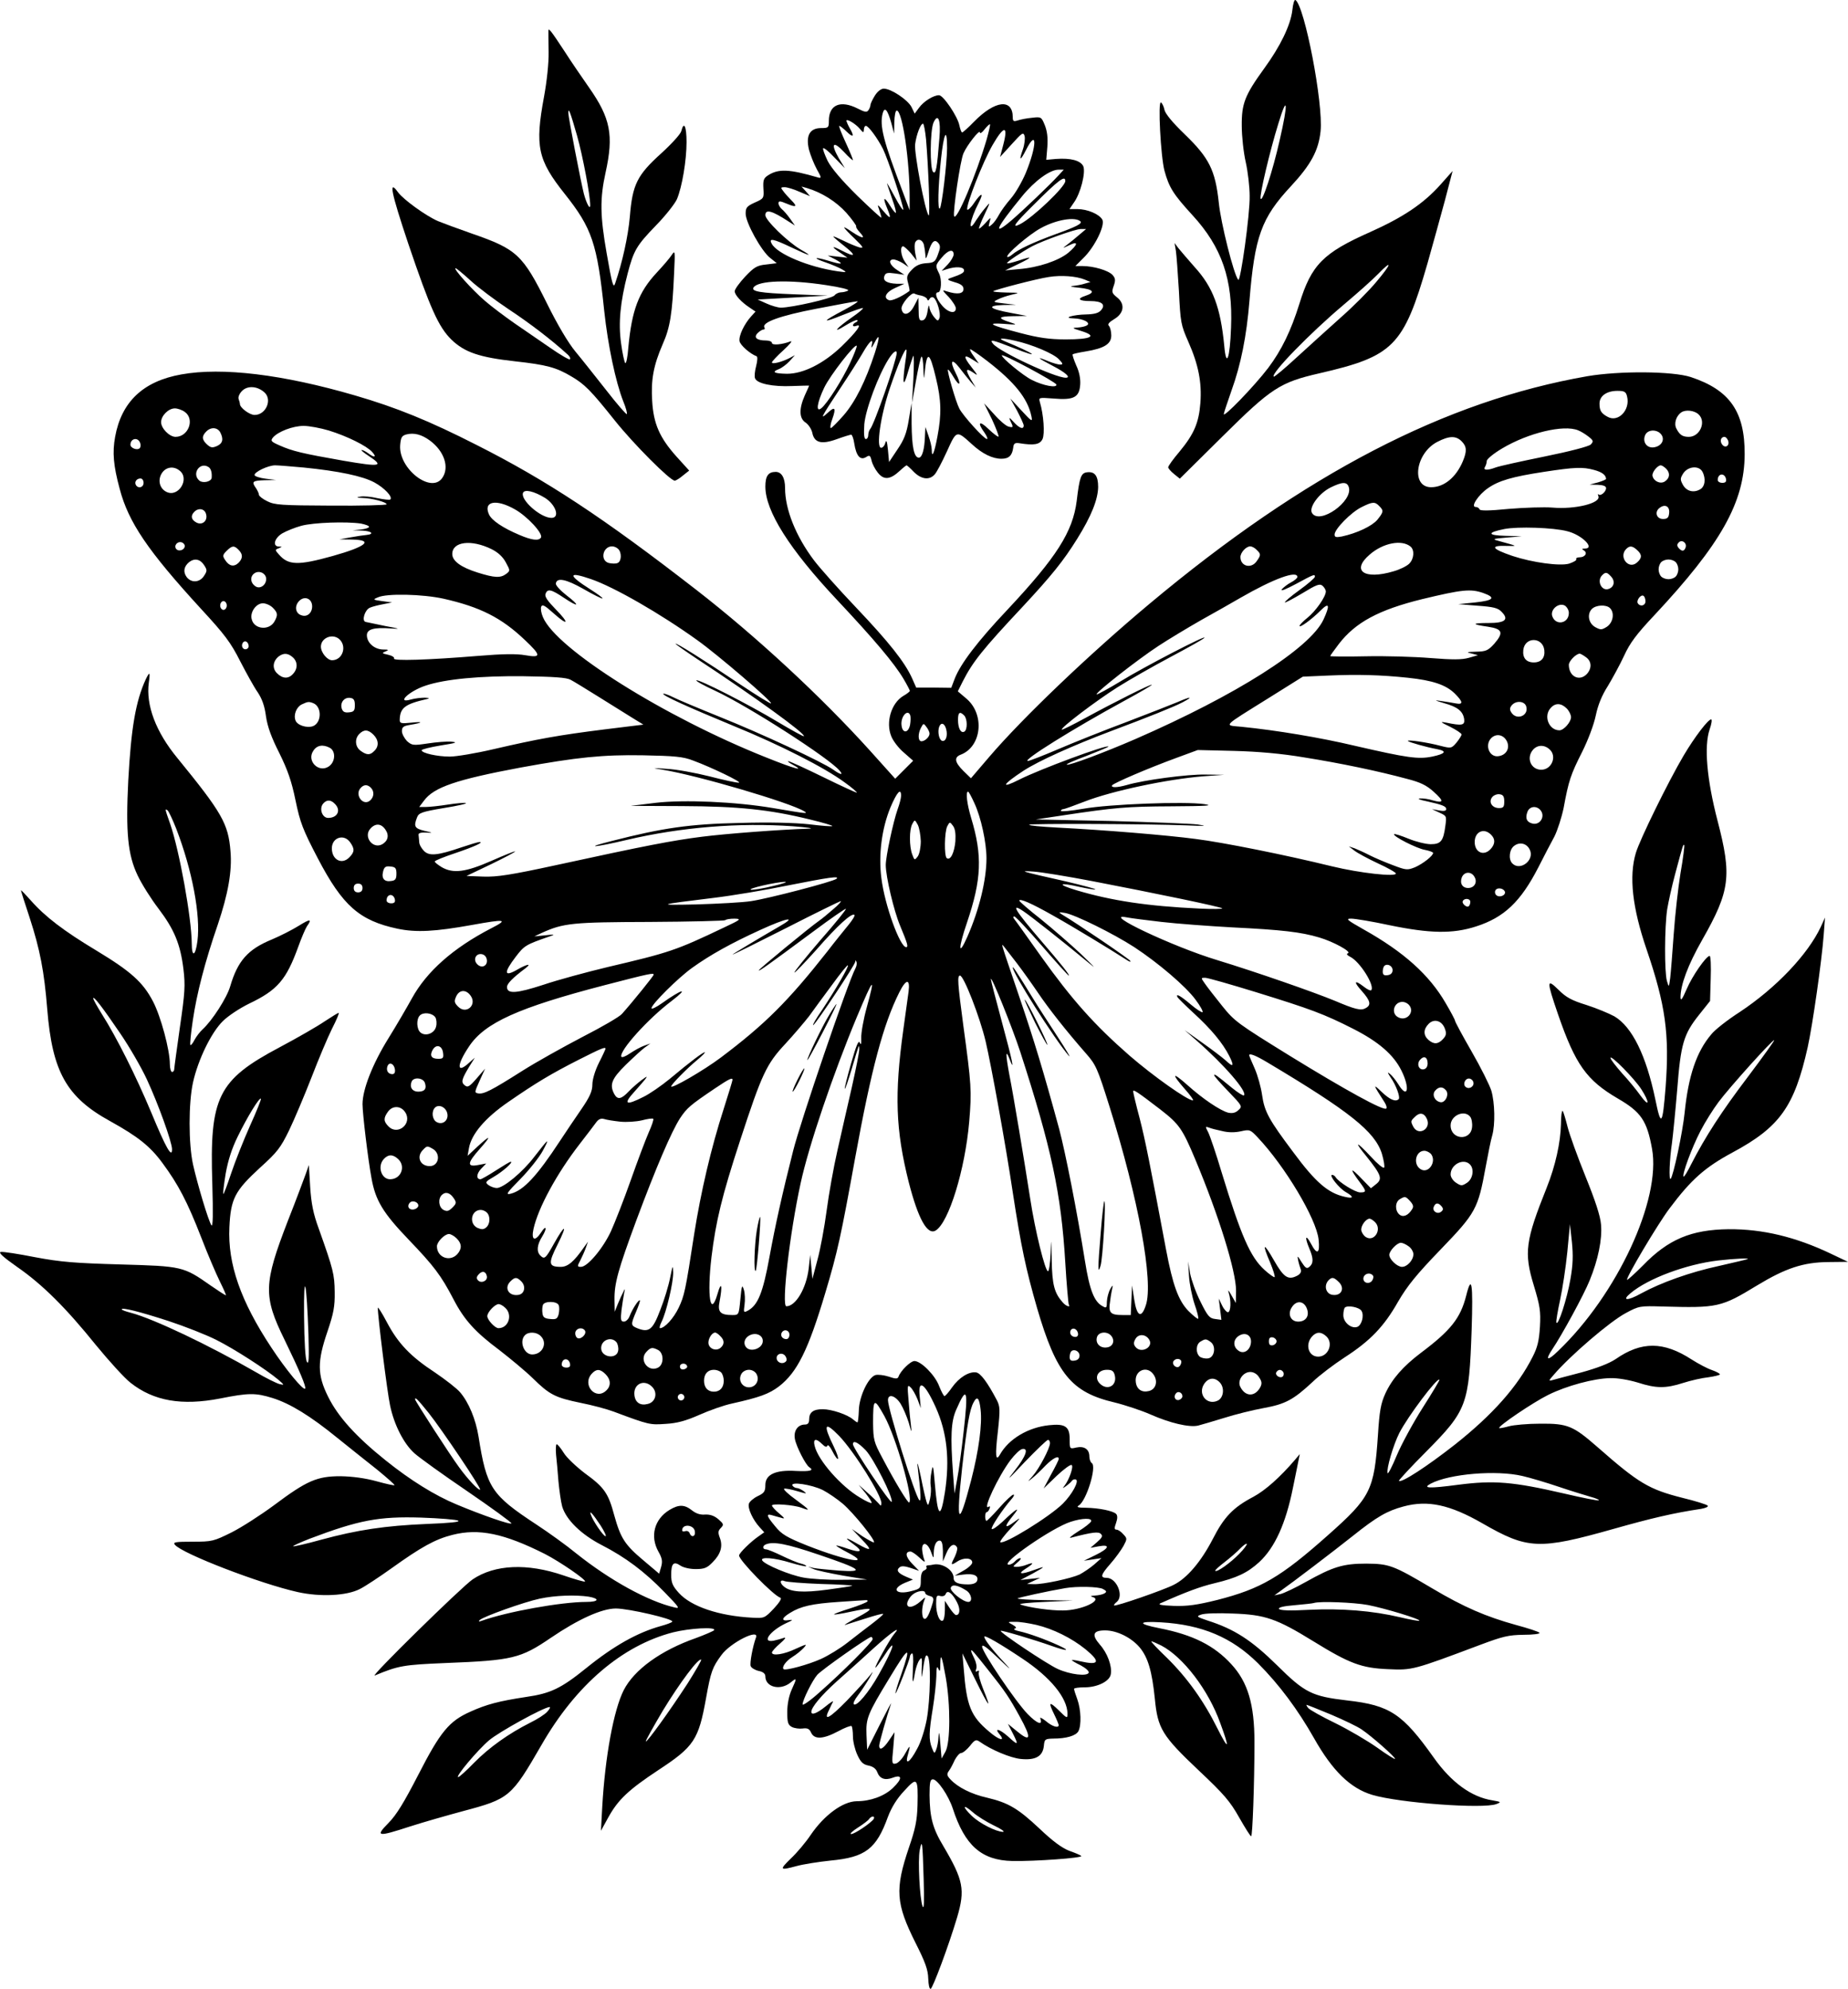
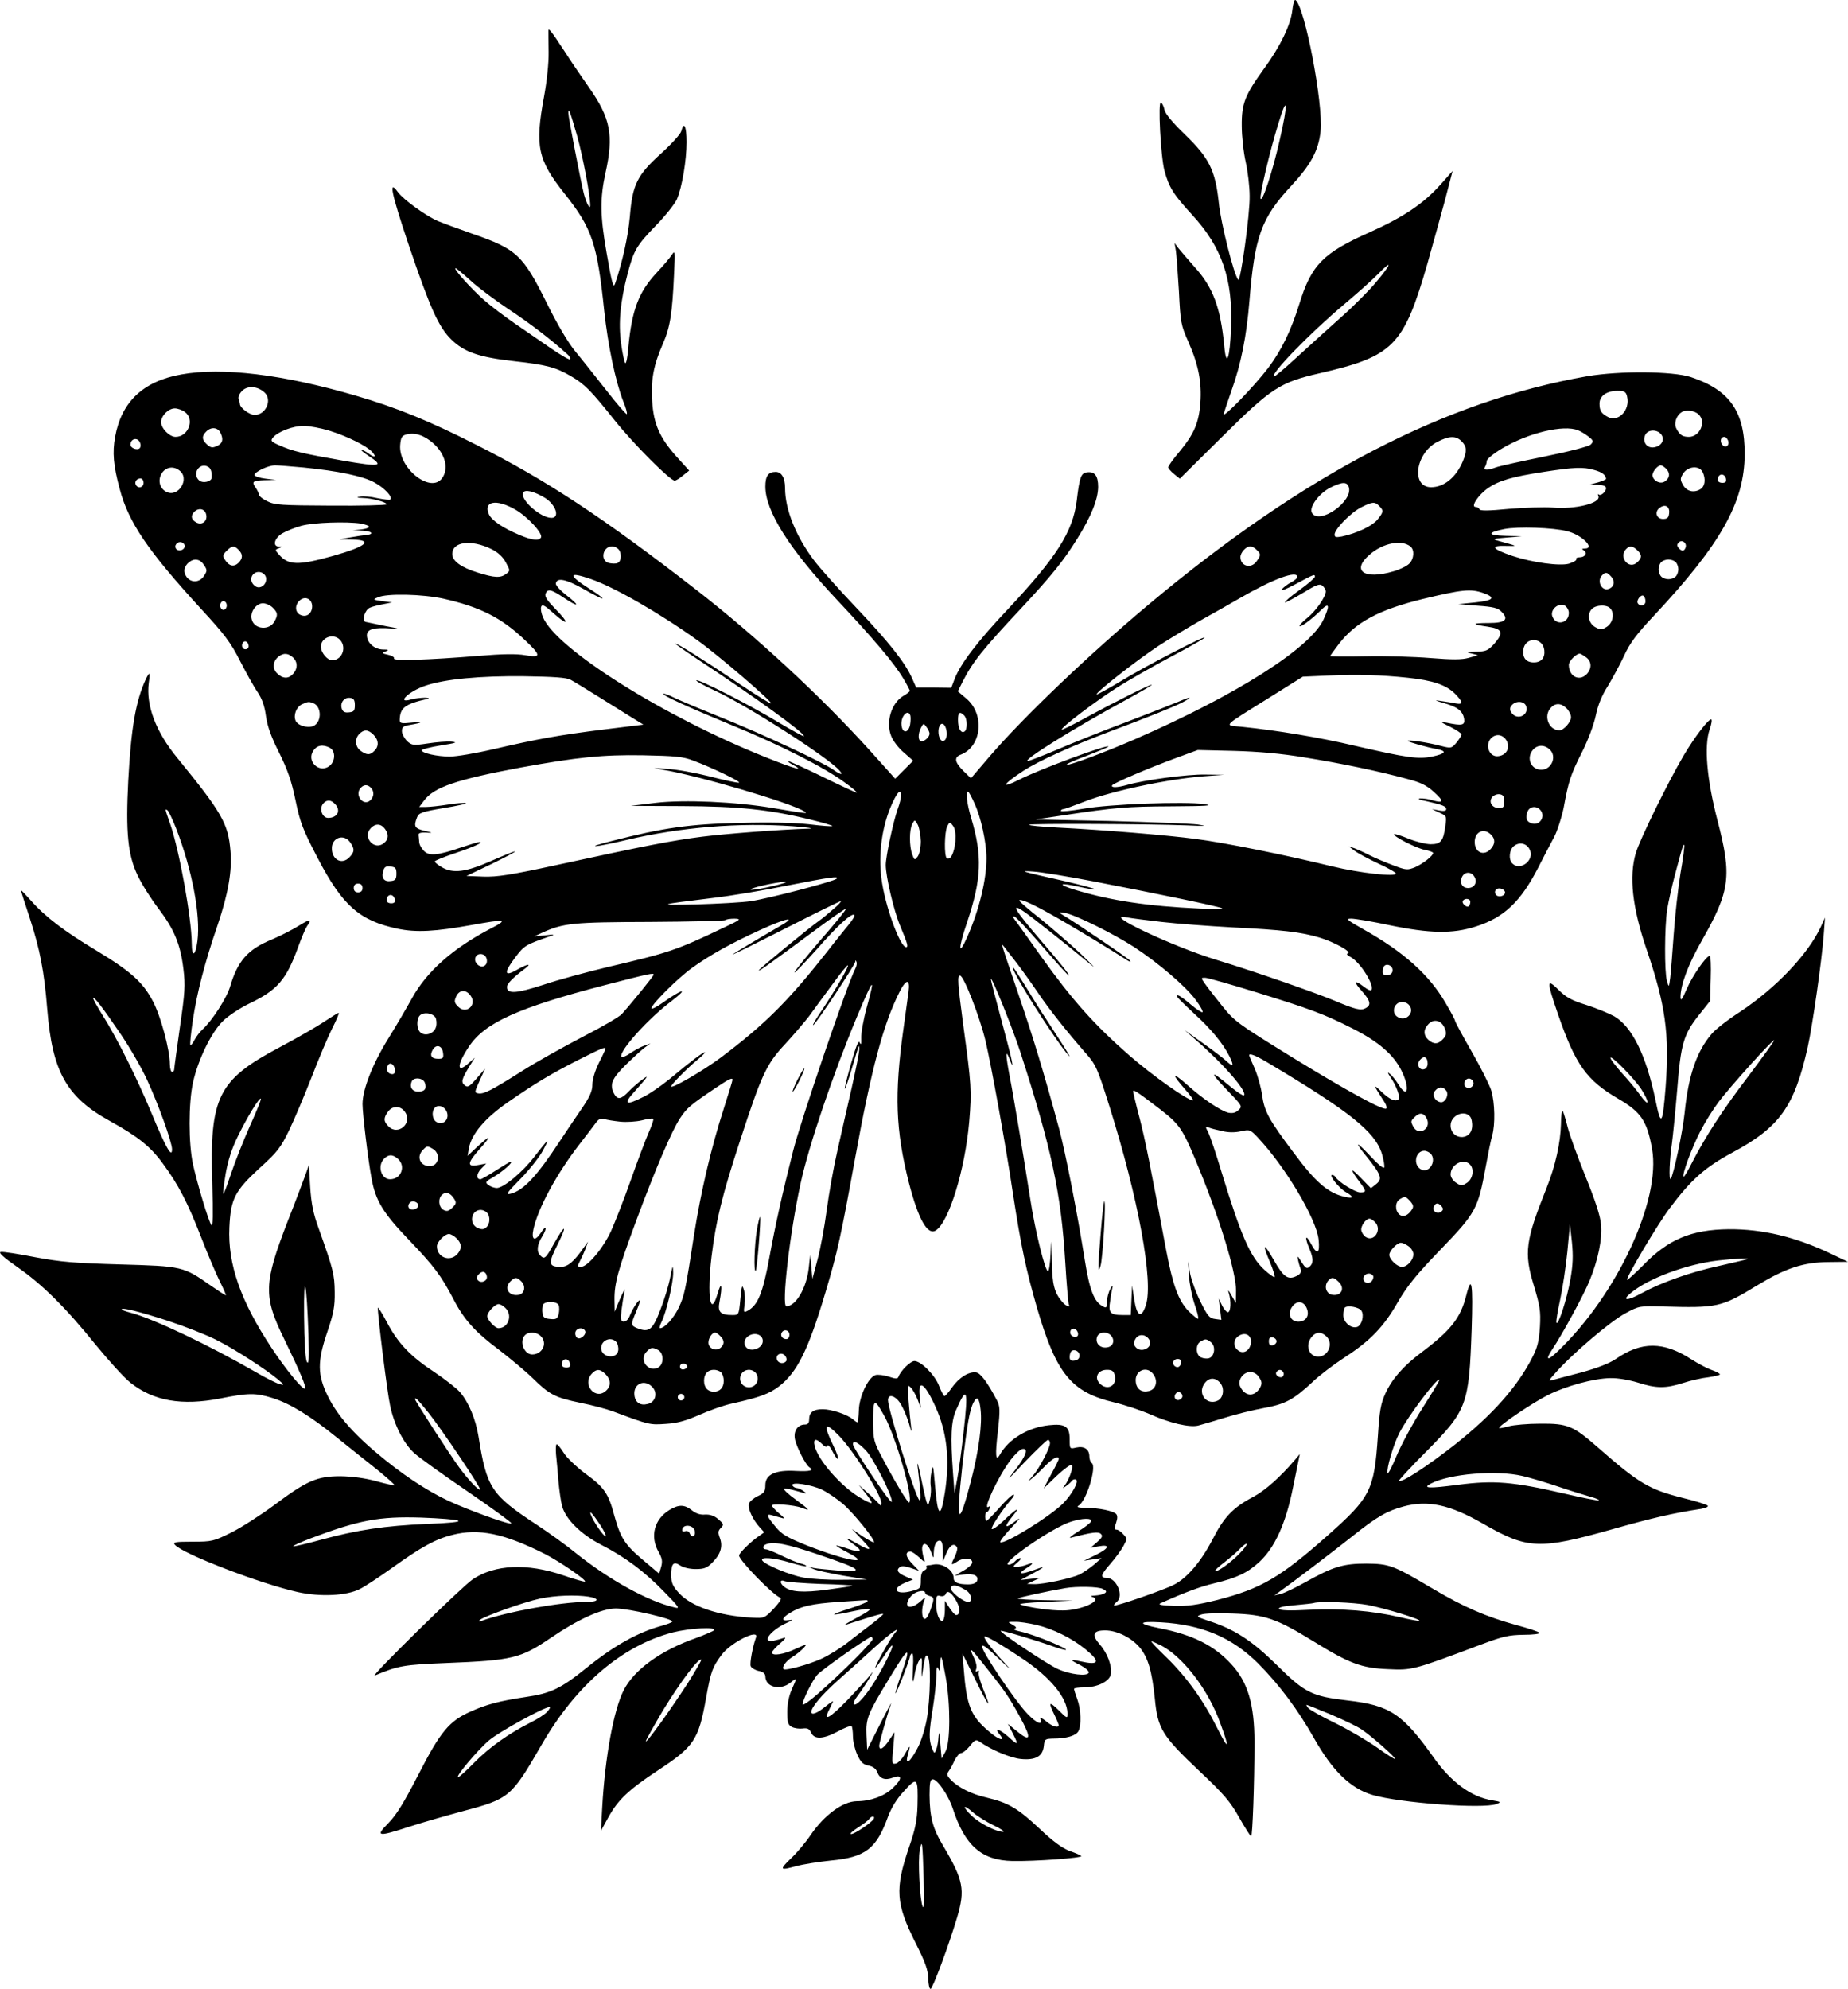
<svg xmlns="http://www.w3.org/2000/svg" version="1.0" width="844.082pt" height="908.161pt" viewBox="0 0 844.082 908.161" preserveAspectRatio="xMidYMid meet">
  <g transform="translate(-86.418,965.48) scale(0.1,-0.1)" fill="#000000" stroke="none">
    <path d="M6767 9608 c-8 -68 -55 -165 -128 -265 -89 -123 -104 -161 -103 -263 0 -47 8 -121 18 -165 10 -44 18 -114 18 -155 2 -82 -42 -395 -52 -383 -20 22 -80 260 -89 353 -16 148 -44 204 -156 312 -55 53 -88 93 -92 111 -3 15 -10 30 -16 34 -15 9 -1 -249 16 -312 21 -77 41 -108 128 -203 134 -146 185 -293 176 -513 -5 -143 -22 -187 -31 -83 -17 174 -51 267 -135 359 -31 35 -64 74 -74 86 l-18 24 6 -35 c3 -19 9 -102 14 -185 7 -143 9 -154 43 -231 46 -104 62 -185 55 -279 -7 -91 -29 -142 -95 -222 -29 -34 -52 -66 -52 -72 0 -5 12 -19 27 -31 l26 -21 196 194 c222 220 262 246 441 287 339 78 385 124 494 501 24 85 60 215 80 289 l35 134 -56 -63 c-77 -86 -169 -148 -321 -216 -214 -95 -268 -149 -323 -328 -38 -122 -81 -211 -142 -292 -63 -83 -209 -234 -203 -210 2 11 19 59 35 106 43 119 69 249 82 409 24 295 54 379 190 525 91 98 126 163 135 251 13 126 -73 572 -115 599 -5 2 -11 -18 -14 -47z m-58 -594 c-32 -142 -80 -287 -87 -266 -5 16 41 213 81 342 42 139 46 97 6 -76z m441 -647 c-34 -41 -107 -114 -163 -163 -55 -49 -145 -131 -200 -181 -55 -51 -103 -91 -105 -88 -14 14 165 198 318 327 63 53 135 117 159 142 67 69 62 47 -9 -37z" />
    <path d="M3369 9515 c0 -6 0 -49 1 -97 1 -51 -8 -134 -21 -205 -42 -227 -29 -288 95 -444 124 -156 148 -226 180 -534 17 -158 52 -324 87 -413 12 -29 19 -55 16 -58 -2 -3 -45 46 -93 108 -49 62 -112 142 -142 178 -33 40 -82 123 -128 216 -112 226 -139 251 -344 322 -63 22 -133 48 -155 57 -54 23 -158 98 -183 132 -44 61 -32 1 47 -235 100 -295 138 -380 197 -438 60 -58 128 -81 290 -99 145 -16 188 -28 256 -68 62 -36 90 -64 200 -202 87 -109 253 -275 274 -275 5 0 22 10 37 23 l29 23 -58 64 c-77 86 -105 150 -111 254 -6 97 6 162 48 259 34 76 44 140 52 322 5 105 5 109 -11 85 -9 -14 -40 -50 -68 -80 -83 -89 -114 -171 -130 -343 -3 -43 -10 -75 -14 -70 -4 4 -13 45 -19 90 -13 93 -4 188 30 319 28 106 40 127 130 220 44 45 86 99 95 119 24 57 44 178 44 261 0 72 -12 98 -24 50 -3 -13 -44 -58 -90 -100 -112 -101 -133 -143 -145 -291 -8 -90 -34 -208 -67 -304 -8 -25 -14 -6 -39 138 -30 171 -31 249 -5 367 38 172 23 249 -76 390 -30 43 -81 117 -111 164 -63 96 -73 108 -74 95z m131 -480 c26 -92 60 -273 60 -317 0 -24 -17 7 -29 52 -14 55 -71 350 -71 369 0 28 9 4 40 -104z m-488 -660 c32 -30 112 -90 175 -132 97 -64 199 -142 272 -209 8 -8 12 -16 8 -20 -3 -3 -43 20 -89 52 -46 32 -119 82 -163 112 -43 30 -105 76 -137 104 -58 50 -146 148 -133 148 4 0 34 -25 67 -55z" />
-     <path d="M4860 9218 c-11 -18 -20 -37 -20 -43 0 -5 -4 -16 -9 -23 -7 -11 -16 -10 -49 7 -79 40 -132 18 -132 -56 0 -31 -2 -33 -35 -33 -52 0 -71 -34 -56 -98 7 -26 23 -66 36 -90 21 -37 22 -42 7 -38 -134 39 -182 41 -230 10 -20 -13 -23 -22 -21 -60 3 -44 2 -46 -39 -64 -37 -17 -42 -23 -42 -51 0 -41 72 -171 112 -202 l30 -24 -48 -6 c-42 -4 -55 -12 -96 -55 -26 -28 -48 -58 -48 -67 0 -17 30 -50 70 -76 l25 -17 -21 -23 c-31 -35 -56 -87 -52 -112 3 -18 48 -58 78 -69 5 -2 4 -21 -2 -44 -6 -23 -9 -48 -5 -57 9 -24 82 -39 169 -35 43 2 78 2 78 2 0 -1 -9 -21 -20 -45 -27 -61 -26 -105 4 -124 13 -9 26 -29 30 -45 9 -47 41 -56 111 -31 33 12 63 21 67 21 4 0 11 -18 14 -40 9 -57 27 -78 53 -63 17 11 20 9 26 -15 3 -15 16 -40 29 -56 27 -34 56 -32 100 9 15 14 29 25 31 25 2 0 17 -13 33 -30 34 -34 71 -39 95 -12 9 9 34 57 56 105 45 99 43 98 116 32 47 -43 93 -65 133 -65 34 0 49 14 54 50 2 20 8 24 28 21 68 -11 94 -6 106 19 11 24 5 111 -12 168 -6 22 -6 22 62 17 92 -8 118 5 122 63 2 26 -4 59 -18 88 -11 26 -19 49 -16 51 2 2 28 8 59 13 85 14 117 34 117 73 0 18 -5 38 -11 44 -7 7 0 16 25 31 45 27 50 70 11 100 -22 18 -24 23 -14 51 9 26 8 35 -5 50 -19 21 -87 41 -138 41 l-32 0 36 36 c52 50 101 150 87 176 -14 25 -68 48 -114 48 l-36 0 19 28 c32 43 56 140 44 168 -13 26 -57 38 -125 33 l-44 -4 5 60 c3 42 -1 72 -12 99 -15 37 -17 38 -58 33 -24 -2 -53 -8 -65 -12 -19 -6 -23 -4 -23 14 0 87 -81 78 -177 -20 -26 -27 -51 -49 -54 -49 -4 0 -9 15 -13 33 -8 40 -73 137 -93 137 -25 0 -70 -28 -91 -57 l-20 -27 -15 31 c-18 33 -93 83 -126 83 -13 0 -29 -13 -41 -32z m75 -124 l13 -49 1 53 c1 28 5 52 11 52 26 0 60 -232 59 -405 l0 -50 -30 80 c-91 238 -108 306 -93 363 9 31 22 16 39 -44z m220 -69 c-11 -140 -16 -168 -29 -155 -15 15 -14 187 2 225 21 46 34 12 27 -70z m-363 41 c15 -18 17 -19 18 -3 0 9 4 17 9 17 12 0 53 -56 78 -105 22 -44 93 -257 93 -277 -1 -7 -19 21 -41 62 -22 41 -37 66 -33 55 3 -11 15 -44 25 -74 11 -30 17 -56 15 -58 -2 -2 -14 12 -26 32 -28 45 -35 40 -15 -8 22 -53 18 -56 -15 -17 -29 34 -30 34 -20 7 5 -16 10 -32 10 -36 0 -4 -49 41 -109 99 -71 70 -118 125 -136 159 -14 29 -24 56 -21 59 4 3 27 -16 52 -43 l47 -48 -28 46 c-38 67 -26 81 24 28 22 -24 41 -41 41 -37 0 4 -15 41 -34 82 -19 41 -32 74 -28 74 3 0 19 -12 34 -27 30 -29 36 -22 13 17 -8 14 -14 29 -15 33 0 12 42 -13 62 -37z m302 -48 c11 -131 19 -353 12 -347 -16 15 -67 286 -62 325 6 45 25 94 36 94 4 0 10 -33 14 -72z m277 1 c-47 -160 -139 -379 -149 -351 -6 20 28 254 43 287 16 37 75 112 75 95 0 -7 10 -1 21 14 12 15 23 25 25 23 2 -2 -5 -32 -15 -68z m76 -24 l-15 -57 53 58 c47 52 53 57 59 38 3 -11 0 -39 -8 -62 -19 -53 -12 -54 14 -3 52 103 51 21 -1 -105 -17 -40 -47 -92 -68 -116 -21 -24 -45 -57 -54 -74 -9 -17 -23 -37 -33 -45 -15 -13 -16 -12 -10 11 7 25 7 25 -19 -4 -14 -15 -28 -27 -29 -25 -2 2 9 31 25 64 28 60 28 60 3 30 -14 -16 -32 -42 -42 -57 -39 -65 -29 1 13 82 24 47 12 47 -21 -1 -15 -23 -30 -36 -32 -31 -6 20 71 217 116 295 52 90 72 90 49 2z m-257 -17 c-1 -75 -24 -265 -33 -275 -11 -10 -8 98 5 223 13 123 28 152 28 52z m509 -124 c-40 -44 -161 -159 -212 -203 -92 -79 -77 -42 46 108 57 70 127 121 166 121 l24 0 -24 -26z m31 -26 c0 -26 -148 -167 -207 -197 -41 -21 -24 3 60 86 118 118 147 139 147 111z m-1214 -49 l48 -20 -19 22 -20 22 25 -7 c67 -20 133 -61 180 -113 27 -31 47 -59 45 -62 -3 -2 5 -15 17 -28 28 -30 12 -29 -35 2 -20 14 -37 24 -37 21 0 -3 21 -26 48 -51 40 -39 43 -45 22 -40 -14 4 -46 17 -72 30 -27 13 -48 22 -48 20 0 -2 23 -22 51 -44 56 -44 51 -53 -11 -21 -48 25 -52 20 -7 -10 l32 -22 -45 5 -45 5 35 -18 c42 -23 30 -25 -35 -5 -64 19 -70 12 -8 -9 26 -9 59 -23 73 -31 24 -14 23 -15 -20 -9 -132 19 -276 79 -301 126 -15 27 6 23 90 -17 86 -41 104 -45 41 -9 -59 35 -160 133 -160 156 0 29 30 21 105 -28 l30 -19 -22 31 c-12 17 -29 37 -38 44 -8 7 -15 19 -15 26 0 12 6 12 37 -1 45 -19 51 -14 21 16 -13 13 -30 32 -37 42 -12 15 -11 17 7 17 11 0 42 -9 68 -21z m1283 -135 c10 -10 -20 -25 -112 -58 -106 -39 -172 -70 -200 -94 -9 -8 -20 -13 -22 -10 -9 9 99 102 153 131 71 39 157 53 181 31z m-6 -62 c-17 -15 -42 -35 -55 -45 -23 -17 -22 -17 10 -2 43 21 41 4 -5 -35 -45 -36 -136 -67 -225 -74 l-63 -6 60 29 c68 33 68 38 -1 15 -25 -8 -48 -14 -50 -11 -4 4 69 53 116 78 50 26 196 78 220 78 l25 0 -32 -27z m-709 -44 c3 -13 6 -34 7 -48 1 -21 3 -19 13 12 15 50 29 63 46 43 10 -12 10 -22 -2 -53 -12 -33 -18 -37 -53 -39 -28 -2 -47 -10 -66 -30 -23 -24 -25 -32 -17 -61 5 -19 8 -35 6 -36 -35 -26 -82 -47 -93 -42 -28 10 -15 37 28 56 l42 19 -35 0 c-45 2 -65 14 -56 36 5 14 14 16 49 11 l42 -6 -32 21 c-35 22 -44 49 -18 49 9 0 28 -8 43 -17 l26 -18 -17 25 c-18 26 -23 70 -8 70 5 0 21 -15 36 -32 l26 -33 -7 37 c-3 20 -3 41 1 47 11 19 32 12 39 -11z m136 -45 c0 -9 -12 -30 -27 -46 l-28 -29 25 8 c38 12 73 11 77 -3 4 -12 -9 -20 -62 -38 -17 -6 -13 -9 20 -19 29 -8 40 -17 40 -31 0 -22 -28 -26 -75 -11 -24 8 -24 7 8 -26 17 -19 32 -42 32 -51 0 -28 -36 -20 -64 14 -26 30 -34 59 -17 59 15 0 18 60 4 87 -17 34 -17 37 13 72 28 34 54 41 54 14z m599 -115 l26 -11 -25 -7 c-14 -5 -38 -9 -55 -11 -18 -1 -7 -5 28 -8 65 -7 77 -21 29 -37 -41 -13 -31 -24 23 -24 52 0 71 -16 48 -42 -11 -13 -31 -18 -67 -19 -61 -1 -112 -17 -58 -18 44 -1 80 -20 61 -32 -8 -5 -27 -9 -44 -10 -26 -1 -24 -3 19 -16 74 -23 45 -38 -72 -38 -74 0 -123 7 -207 29 -138 36 -161 48 -75 42 61 -5 63 -4 28 7 -59 19 -56 27 13 28 l64 1 -74 14 c-98 18 -114 33 -35 36 l59 1 -54 6 c-51 6 -53 7 -30 18 13 7 42 17 64 22 39 9 38 9 -24 10 -35 1 -62 3 -60 6 8 7 199 57 254 65 56 9 125 4 164 -12z m-1182 -25 c66 -10 108 -20 101 -25 -7 -4 -22 -8 -32 -8 -10 0 -24 -6 -30 -14 -11 -14 -196 -56 -245 -56 -14 0 -44 9 -66 19 l-40 18 160 9 160 9 -155 6 c-155 6 -195 13 -184 31 20 32 161 37 331 11z m435 -48 c13 -3 25 -10 27 -16 2 -8 6 -8 11 1 4 7 12 10 18 6 16 -10 35 -75 27 -94 -6 -15 -9 -14 -26 7 -10 13 -20 33 -20 45 -1 11 -5 3 -8 -19 -4 -27 -12 -41 -23 -43 -15 -3 -18 5 -18 50 l-1 53 -20 -38 c-21 -41 -51 -47 -57 -13 -4 20 46 79 59 70 5 -3 19 -7 31 -9z m-351 -65 c-105 -55 -107 -64 -6 -23 48 19 88 33 91 31 2 -3 -21 -22 -50 -42 -72 -50 -95 -78 -31 -38 27 17 52 28 55 25 3 -3 -1 -8 -7 -10 -7 -3 -13 -9 -13 -14 0 -4 7 -6 16 -2 29 11 1 -27 -69 -95 -82 -78 -174 -124 -248 -124 -59 1 -72 8 -38 21 13 5 35 21 49 36 l25 28 -24 -13 c-35 -18 -81 -30 -81 -20 0 4 24 30 53 56 28 26 43 44 32 40 -39 -15 -85 -19 -85 -7 0 6 -12 11 -27 11 -43 0 -58 14 -38 34 9 9 21 16 26 16 6 0 8 4 5 9 -15 23 70 54 237 86 94 18 179 34 187 34 8 0 -18 -17 -59 -39z m139 -197 c-42 -129 -90 -224 -142 -284 -28 -32 -55 -59 -59 -59 -4 0 -2 19 7 42 18 51 12 59 -22 27 -36 -33 -31 -22 57 111 42 63 88 136 103 162 32 56 51 72 42 37 -4 -17 -1 -14 11 8 26 51 27 31 3 -44z m640 56 c78 -17 176 -59 200 -84 20 -21 21 -25 6 -25 -9 0 -33 7 -53 15 -60 25 -51 16 20 -21 58 -30 85 -54 59 -54 -49 0 -302 118 -332 155 -18 22 -5 19 93 -19 134 -53 100 -27 -43 32 -32 14 -7 14 50 1z m-753 -102 c-36 -77 -103 -183 -131 -206 -27 -22 -20 25 13 94 27 56 139 200 148 191 3 -2 -11 -38 -30 -79z m252 3 c-14 -100 -9 -120 12 -45 11 38 23 72 25 75 3 3 3 -44 0 -105 l-6 -110 18 102 c10 56 21 106 25 109 4 4 8 -22 9 -57 1 -42 3 -50 5 -24 10 111 23 107 52 -16 25 -102 26 -167 7 -267 -14 -76 -26 -103 -26 -61 0 13 -7 42 -15 64 l-14 40 -2 -40 c-2 -63 -13 -100 -28 -100 -22 0 -32 50 -33 155 l0 95 -13 -78 c-10 -62 -22 -91 -52 -135 l-38 -57 -5 55 c-4 39 -7 49 -12 33 -3 -13 -12 -23 -19 -23 -24 0 -3 146 39 270 37 109 70 186 76 178 2 -1 0 -28 -5 -58z m375 6 c124 -96 184 -170 201 -251 6 -28 3 -27 -45 25 l-51 55 31 -56 c16 -31 30 -61 30 -67 0 -20 -20 -13 -46 16 -20 22 -23 23 -15 5 15 -30 14 -32 -9 -26 -11 3 -41 28 -65 56 l-46 50 36 -73 c19 -41 32 -76 30 -79 -3 -2 -23 13 -45 34 -43 42 -54 32 -19 -16 11 -16 16 -29 11 -29 -13 0 -109 106 -126 139 -16 30 -57 173 -52 178 2 2 13 -13 25 -33 29 -49 38 -37 11 16 -29 57 -20 72 16 26 16 -21 39 -50 52 -65 l23 -26 -21 35 c-27 47 -25 56 7 35 26 -18 26 -17 -6 24 -38 48 -36 61 5 34 l29 -18 -23 33 c-13 17 -20 32 -16 32 4 0 39 -24 78 -54z m-414 37 c-1 -35 -103 -327 -121 -347 -5 -6 -9 -18 -9 -28 0 -10 -5 -18 -11 -18 -8 0 -10 21 -7 68 6 68 64 224 112 299 20 31 36 42 36 26z m729 -144 c5 -17 -59 -6 -112 21 -39 19 -137 100 -137 112 0 11 244 -120 249 -133z" />
    <path d="M1692 7945 c-174 -31 -273 -125 -302 -285 -13 -71 -8 -131 21 -238 40 -152 128 -282 371 -547 109 -118 136 -154 179 -239 28 -54 63 -118 80 -142 20 -30 32 -63 38 -110 7 -48 25 -97 61 -168 38 -77 56 -128 74 -216 21 -101 33 -133 102 -265 113 -216 190 -284 364 -321 86 -18 172 -13 339 17 155 28 169 26 89 -15 -174 -90 -295 -197 -363 -321 -21 -38 -69 -121 -107 -182 -72 -116 -118 -233 -118 -300 0 -43 25 -252 41 -338 18 -102 53 -159 169 -280 116 -121 148 -163 205 -272 49 -95 100 -151 210 -233 49 -38 118 -95 152 -128 77 -76 103 -89 219 -113 51 -10 119 -28 151 -40 163 -61 166 -61 238 -56 52 3 92 14 153 41 45 20 112 44 150 52 126 28 169 44 214 78 83 64 134 166 212 428 56 187 71 257 136 615 74 407 129 612 202 757 31 62 50 63 42 2 -2 -17 -13 -95 -24 -174 -41 -296 -35 -457 25 -696 43 -167 85 -243 123 -220 60 37 134 278 153 496 12 143 10 170 -27 441 -26 195 -28 227 -15 227 17 0 90 -187 117 -300 26 -111 92 -475 124 -690 38 -248 60 -351 111 -528 88 -301 157 -385 353 -431 49 -12 124 -37 165 -55 88 -39 176 -60 217 -51 16 4 70 20 119 35 50 16 131 36 180 45 100 18 137 38 225 120 30 29 96 79 145 111 118 76 181 142 245 255 42 72 83 123 194 238 161 167 171 185 206 377 11 60 24 125 30 144 14 50 12 149 -4 204 -8 26 -48 106 -90 179 -42 73 -76 136 -76 141 0 4 -19 40 -42 79 -75 130 -192 235 -376 338 -76 43 -83 49 -56 49 17 0 96 -13 175 -30 184 -38 288 -40 394 -6 129 41 205 113 286 271 25 49 58 113 73 140 14 28 33 87 42 130 23 126 33 154 84 255 28 56 54 125 63 168 10 48 28 92 55 134 21 35 55 97 74 138 27 59 57 99 138 185 304 325 412 516 413 735 1 195 -68 294 -246 353 -83 27 -324 29 -472 4 -649 -113 -1290 -445 -2000 -1039 -274 -229 -580 -521 -733 -700 l-83 -97 -35 34 c-40 40 -43 62 -11 74 95 37 110 183 26 255 l-40 34 22 44 c46 91 93 149 272 340 135 145 188 211 251 312 65 104 95 180 96 237 0 52 -16 72 -52 67 -26 -4 -33 -21 -46 -131 -18 -141 -92 -257 -317 -497 -137 -145 -214 -247 -240 -314 l-16 -42 -80 1 -80 0 -19 43 c-33 73 -104 163 -255 322 -81 85 -167 182 -192 215 -84 111 -133 234 -133 331 0 47 -16 74 -43 74 -34 0 -47 -19 -47 -67 0 -112 110 -286 326 -516 171 -182 263 -291 305 -362 16 -27 29 -52 29 -55 0 -3 -14 -14 -30 -23 -55 -33 -81 -120 -55 -184 8 -21 34 -55 58 -75 l42 -37 -41 -41 -41 -41 -115 128 c-224 248 -521 523 -793 734 -425 330 -685 501 -1004 662 -216 110 -366 171 -555 226 -329 96 -607 130 -794 96z m380 -82 c37 -33 7 -103 -45 -103 -23 0 -67 33 -67 50 0 4 -3 15 -6 23 -3 9 4 25 16 37 25 25 70 22 102 -7z m6224 -19 c15 -61 -40 -119 -88 -93 -30 16 -38 28 -38 61 0 35 33 58 82 58 32 0 39 -4 44 -26z m-6588 -70 c47 -33 17 -114 -42 -114 -28 0 -66 39 -66 67 0 29 33 63 63 63 12 0 33 -7 45 -16z m6914 -11 c37 -33 7 -103 -44 -103 -29 0 -42 9 -57 38 -12 23 -1 58 23 74 19 13 59 9 78 -9z m-6256 -74 c84 -26 173 -70 198 -98 22 -24 11 -28 -18 -6 -11 8 -24 15 -30 15 -5 0 9 -12 32 -27 73 -48 54 -51 -115 -22 -188 33 -234 44 -292 70 -39 17 -42 21 -30 36 23 27 91 53 140 53 26 0 78 -10 115 -21z m-496 -8 c16 -31 12 -51 -15 -63 -21 -9 -28 -8 -45 7 -24 22 -25 38 -4 59 21 22 51 20 64 -3z m6202 9 c13 -5 34 -18 48 -29 23 -18 23 -22 10 -36 -10 -9 -94 -31 -212 -55 -108 -22 -208 -44 -223 -50 -37 -14 -58 -13 -48 3 4 6 8 19 8 27 0 8 31 34 70 57 119 71 281 110 347 83z m382 -22 c15 -24 -3 -52 -37 -56 -33 -4 -53 28 -37 59 14 25 58 23 74 -3z m-5626 -25 c66 -49 90 -123 56 -171 -51 -73 -200 43 -192 150 3 35 7 43 28 49 35 9 70 0 108 -28z m4712 -3 c24 -24 25 -45 6 -91 -31 -74 -86 -119 -145 -119 -93 0 -72 155 28 207 54 28 85 29 111 3z m1217 4 c9 -23 -11 -38 -26 -20 -13 16 -7 36 10 36 5 0 12 -7 16 -16z m-7253 -11 c4 -9 3 -20 -2 -25 -11 -11 -42 1 -42 16 0 29 34 36 44 9z m313 -111 c11 -7 16 -26 14 -49 -2 -18 -40 -26 -56 -13 -37 31 2 88 42 62z m434 -2 c160 -16 269 -39 323 -68 46 -25 85 -66 73 -78 -3 -3 -29 0 -59 6 -29 7 -64 10 -78 7 -20 -3 -18 -5 10 -6 43 -1 110 -19 110 -29 0 -4 -114 -7 -253 -6 -229 1 -258 3 -292 20 -21 10 -38 24 -38 29 0 6 -6 19 -13 30 -22 31 -17 35 39 37 l52 1 -48 6 c-26 3 -49 11 -50 16 -3 14 62 45 94 45 15 0 73 -5 130 -10z m6224 -6 c19 -20 16 -43 -7 -58 -21 -13 -51 2 -56 26 -3 16 23 48 38 48 5 0 16 -7 25 -16z m-6792 -7 c50 -36 -2 -124 -57 -99 -33 15 -43 55 -22 87 18 27 52 33 79 12z m6462 2 c37 -10 54 -23 55 -41 0 -3 -17 -10 -37 -16 l-38 -10 38 -1 c24 -1 37 -6 37 -15 0 -17 -25 -38 -34 -29 -4 4 -4 0 -1 -8 12 -32 -107 -61 -210 -52 -38 3 -128 0 -200 -6 -91 -9 -131 -9 -133 -2 -2 6 -10 11 -18 11 -24 0 13 56 57 86 49 34 110 52 254 74 144 22 178 23 230 9z m495 -8 c17 -32 12 -69 -11 -81 -30 -17 -62 -8 -78 21 -13 24 -13 29 2 53 22 32 71 36 87 7z m108 -34 c2 -12 -3 -17 -17 -17 -12 0 -21 6 -21 13 0 31 32 34 38 4z m-7228 -17 c0 -21 -24 -28 -35 -10 -8 14 3 30 21 30 8 0 14 -9 14 -20z m5505 -20 c20 -64 -133 -173 -168 -118 -16 25 31 90 85 117 53 26 75 27 83 1z m-3671 -49 c49 -31 69 -91 29 -91 -50 0 -142 82 -130 114 7 18 50 8 101 -23z m-138 -52 c57 -32 130 -111 119 -129 -10 -16 -42 -12 -98 12 -76 32 -126 66 -139 93 -28 61 32 73 118 24z m3948 15 c21 -21 20 -27 -9 -63 -25 -29 -93 -61 -162 -76 -27 -5 -33 -3 -33 9 0 25 76 102 123 125 50 25 61 26 81 5z m1324 -33 c-2 -20 -8 -26 -28 -26 -30 0 -40 33 -15 51 25 19 47 6 43 -25z m-6683 -2 c10 -31 -16 -55 -44 -40 -24 13 -27 31 -9 49 19 19 46 14 53 -9z m708 -45 c20 -4 37 -10 37 -15 0 -4 -17 -10 -37 -12 l-38 -4 43 -1 c44 -2 58 -16 20 -20 -13 -1 -45 -6 -73 -11 l-50 -9 58 -1 c100 -2 64 -32 -89 -75 -158 -44 -203 -43 -246 7 -18 20 -18 22 -1 28 17 7 17 8 1 8 -30 1 -21 38 15 60 19 11 58 27 88 35 56 15 206 20 272 10z m5510 -35 c66 -16 129 -79 80 -79 -14 0 -15 -2 -4 -9 18 -11 5 -31 -20 -31 -11 0 -18 -4 -15 -9 3 -4 -12 -13 -33 -20 -42 -12 -167 5 -258 35 -97 33 -106 49 -25 46 50 -1 51 -2 -43 24 -26 7 -20 9 40 14 l70 6 -74 2 c-84 2 -86 15 -6 31 60 12 224 7 288 -10z m540 -75 c-7 -18 -17 -18 -32 -1 -8 10 -7 17 1 25 15 15 39 -3 31 -24z m-6857 15 c9 -15 -11 -33 -30 -26 -9 4 -13 13 -10 22 7 17 30 20 40 4z m1404 -22 c30 -15 52 -36 65 -61 20 -37 20 -37 1 -52 -26 -19 -52 -18 -129 6 -77 24 -117 53 -117 85 0 57 87 68 180 22z m4197 12 c19 -16 16 -56 -6 -78 -11 -11 -43 -27 -72 -35 -134 -40 -195 3 -108 77 61 53 146 69 186 36z m-5353 -15 c20 -20 20 -38 0 -59 -21 -20 -43 -16 -61 12 -13 19 -12 24 6 42 25 25 35 26 55 5z m1734 4 c17 -17 15 -57 -3 -64 -8 -4 -26 -3 -40 0 -41 11 -28 76 15 76 9 0 21 -5 28 -12z m2916 -4 c20 -19 20 -24 0 -52 -25 -36 -74 -23 -74 19 0 21 26 49 45 49 7 0 21 -7 29 -16z m1738 -1 c23 -21 23 -36 -1 -57 -38 -34 -85 26 -49 62 16 16 28 15 50 -5z m-6546 -68 c15 -23 15 -27 0 -50 -20 -31 -59 -33 -80 -4 -16 23 -12 47 12 67 25 19 50 14 68 -13z m6722 13 c7 -7 12 -21 12 -33 0 -12 -5 -26 -12 -33 -7 -7 -21 -12 -33 -12 -12 0 -26 5 -33 12 -7 7 -12 21 -12 33 0 12 5 26 12 33 7 7 21 12 33 12 12 0 26 -5 33 -12z m-6438 -77 c0 -28 -28 -47 -48 -34 -24 15 -27 44 -7 59 22 17 55 1 55 -25z m6144 10 c18 -20 13 -46 -11 -55 -33 -13 -57 36 -31 62 16 16 22 15 42 -7z m-4659 -11 c104 -36 314 -156 485 -279 94 -67 343 -281 336 -288 -2 -3 -65 36 -140 86 -165 111 -296 193 -296 186 0 -2 44 -33 98 -69 262 -172 498 -343 488 -353 -2 -2 -57 28 -122 67 -128 77 -361 196 -369 188 -3 -3 35 -24 85 -47 153 -71 521 -308 569 -365 19 -22 5 -20 -30 5 -50 35 -327 164 -514 239 -99 40 -197 81 -218 92 -22 11 -41 17 -43 15 -7 -7 113 -61 321 -147 213 -87 415 -190 506 -257 34 -24 59 -46 57 -48 -1 -1 -70 30 -153 71 -82 40 -154 73 -160 73 -5 0 3 -7 18 -15 63 -34 13 -21 -119 32 -465 185 -960 496 -1020 641 -8 18 -11 39 -8 47 5 13 17 6 56 -29 68 -61 75 -48 10 18 -37 38 -51 58 -46 70 9 25 26 21 84 -18 69 -46 76 -38 11 12 -27 21 -49 45 -48 53 4 29 46 21 127 -25 45 -26 84 -45 86 -43 2 3 -23 21 -56 42 -104 66 -102 83 5 46z m3225 10 c0 -5 -13 -16 -28 -24 -16 -8 -35 -23 -43 -32 -8 -11 19 0 64 24 85 46 87 46 87 33 0 -5 -32 -33 -71 -61 -39 -28 -69 -54 -66 -56 2 -2 38 17 80 42 64 39 79 45 92 34 8 -7 15 -19 15 -26 0 -24 -47 -91 -85 -121 -19 -15 -35 -32 -35 -36 0 -11 55 29 96 70 40 40 44 25 13 -42 -62 -131 -398 -344 -859 -545 -143 -62 -301 -121 -313 -117 -6 2 35 20 92 41 56 22 100 40 98 42 -9 9 -314 -104 -407 -151 -89 -45 -78 -23 20 41 70 45 223 114 395 179 176 66 291 112 331 133 51 27 39 28 -23 1 -26 -11 -131 -52 -233 -91 -102 -38 -242 -94 -312 -124 -70 -30 -132 -54 -139 -54 -29 0 206 147 443 276 70 38 125 70 123 72 -4 4 -168 -78 -304 -152 -57 -31 -105 -55 -107 -53 -8 7 154 130 255 194 54 34 163 96 242 138 79 42 149 81 154 87 19 20 -277 -133 -382 -198 -58 -35 -108 -62 -110 -60 -7 7 190 161 282 221 44 29 132 82 195 118 63 35 144 81 180 102 151 87 260 127 260 95z m849 -73 c59 -21 48 -34 -36 -43 l-78 -8 88 -7 c70 -5 93 -10 109 -27 36 -36 18 -52 -58 -52 -79 0 -80 -6 -3 -17 66 -10 72 -27 29 -77 -29 -32 -38 -36 -84 -37 -43 -1 -46 -3 -21 -8 l30 -8 -42 -12 c-32 -9 -74 -9 -175 -1 -73 6 -206 10 -296 8 -89 -2 -162 -1 -162 1 0 2 18 27 40 56 76 98 181 155 380 204 183 44 221 48 279 28z m-4749 -26 c168 -38 265 -87 372 -189 75 -71 75 -82 1 -69 -40 7 -104 6 -212 -3 -231 -19 -395 -24 -387 -12 3 5 -9 13 -27 17 -28 6 -30 8 -12 15 17 7 15 9 -12 9 -39 1 -73 31 -73 65 0 28 32 37 112 31 43 -3 39 -1 -27 11 -44 9 -85 18 -91 19 -19 5 -3 56 20 65 11 5 39 12 61 16 l40 8 -45 6 c-43 6 -44 7 -20 17 40 19 205 15 300 -6z m5490 -12 c0 -20 -24 -26 -35 -9 -8 13 14 42 26 34 5 -3 9 -14 9 -25z m-6090 -23 c0 -30 -23 -50 -48 -41 -29 8 -34 43 -11 66 25 25 59 10 59 -25z m-390 4 c0 -11 -7 -20 -15 -20 -8 0 -15 9 -15 20 0 11 7 20 15 20 8 0 15 -9 15 -20z m210 -10 c23 -23 24 -33 9 -61 -23 -45 -94 -39 -105 8 -9 32 20 73 51 73 14 0 34 -9 45 -20z m5920 -24 c0 -49 -61 -60 -76 -14 -9 30 29 62 57 48 10 -6 19 -21 19 -34z m188 22 c22 -22 14 -66 -14 -85 -24 -15 -29 -15 -53 -2 -31 17 -39 59 -16 83 19 19 66 21 83 4z m-5806 -140 c39 -32 18 -98 -31 -98 -22 0 -51 35 -51 62 0 39 50 61 82 36z m5506 -52 c4 -35 -14 -56 -48 -56 -35 0 -52 21 -48 57 7 61 89 60 96 -1z m-5918 18 c0 -8 -7 -14 -15 -14 -15 0 -21 21 -9 33 10 9 24 -2 24 -19z m202 -51 c22 -20 23 -51 1 -75 -21 -24 -48 -23 -74 3 -22 22 -19 55 9 77 22 16 42 15 64 -5z m5906 1 c26 -18 28 -50 5 -76 -34 -37 -83 -13 -83 41 0 17 33 51 50 51 3 0 16 -7 28 -16z m-813 -94 c113 -12 173 -32 214 -72 38 -38 40 -52 4 -45 -16 3 -46 8 -68 11 -32 5 -29 3 15 -10 62 -17 87 -37 92 -74 3 -27 -10 -30 -82 -15 -30 6 -28 3 18 -19 28 -14 52 -30 52 -35 0 -5 -11 -22 -23 -37 -23 -27 -25 -27 -73 -15 -59 16 -156 30 -149 22 7 -6 84 -28 133 -37 47 -9 39 -21 -22 -34 -64 -13 -113 -6 -352 49 -160 38 -359 71 -518 87 -83 8 -94 -4 124 132 l155 97 115 5 c135 6 241 3 365 -10z m-3825 -9 c14 -7 72 -43 130 -79 58 -36 127 -79 154 -96 l49 -30 -179 -22 c-207 -26 -302 -43 -505 -90 -81 -19 -171 -34 -200 -34 -58 0 -129 16 -129 29 0 4 39 14 88 22 69 11 79 14 49 17 -21 2 -70 -2 -109 -8 -67 -10 -72 -9 -95 11 -12 13 -23 33 -23 45 0 19 7 24 38 29 59 10 62 16 5 10 -46 -5 -53 -3 -53 12 1 56 24 73 125 96 13 3 10 5 -10 6 -17 0 -45 -3 -63 -8 -71 -21 -10 38 66 63 89 30 249 45 447 43 138 -2 197 -6 215 -16z m-985 -116 c0 -25 -4 -31 -27 -33 -19 -2 -28 2 -33 18 -8 27 12 52 39 48 16 -2 21 -10 21 -33z m-190 9 c40 -16 39 -89 -1 -105 -28 -10 -72 4 -80 26 -10 25 4 61 28 73 28 13 32 14 53 6z m5540 -14 c14 -43 -44 -67 -68 -28 -8 12 -7 21 2 32 19 23 58 20 66 -4z m185 -10 c11 -11 20 -29 20 -40 0 -22 -33 -60 -53 -60 -48 0 -74 65 -40 102 21 24 48 23 73 -2z m-2998 -32 c2 -7 2 -26 -1 -43 -8 -39 -35 -40 -39 -2 -5 40 29 77 40 45z m246 0 c15 -15 16 -65 1 -74 -16 -9 -29 15 -29 54 0 34 8 40 28 20z m-158 -83 c0 -15 -21 -35 -37 -35 -16 0 -17 34 -2 62 11 21 12 21 25 3 8 -10 14 -24 14 -30z m76 20 c8 -31 -2 -58 -19 -53 -14 5 -21 42 -13 64 8 22 25 17 32 -11z m-2616 -25 c24 -24 26 -53 4 -74 -19 -20 -34 -20 -62 0 -26 18 -29 56 -6 78 21 21 40 20 64 -4z m5177 -30 c15 -31 -2 -63 -38 -68 -42 -7 -65 51 -33 83 23 22 56 15 71 -15z m-5376 -30 c28 -16 25 -65 -5 -85 -46 -31 -102 25 -71 71 16 26 44 31 76 14z m5571 -7 c35 -31 10 -93 -38 -93 -48 0 -70 55 -37 92 20 22 51 23 75 1z m-1119 -37 c163 -26 336 -62 469 -98 59 -15 88 -29 120 -58 48 -43 48 -54 -3 -40 -18 6 -45 10 -59 9 -14 -1 0 -7 31 -13 72 -16 89 -23 89 -36 0 -8 -12 -10 -32 -6 l-33 6 34 -16 c33 -15 33 -16 27 -60 -9 -70 -21 -84 -67 -84 -21 0 -67 11 -101 25 -34 14 -63 23 -66 21 -8 -9 104 -66 141 -72 20 -4 37 -10 37 -14 0 -13 -46 -49 -82 -65 -35 -14 -41 -14 -101 9 -35 13 -82 33 -106 45 -23 12 -54 26 -69 32 l-27 9 25 -19 c14 -11 62 -37 107 -58 46 -21 83 -42 83 -47 0 -16 -164 2 -292 33 -212 52 -496 109 -623 125 -128 17 -416 41 -633 52 -73 4 -130 9 -127 13 6 6 533 4 720 -3 87 -4 97 -3 50 4 -33 4 -213 11 -400 16 l-340 7 120 18 c245 37 295 41 500 42 160 1 196 3 150 10 -92 13 -434 0 -552 -21 -57 -10 -103 -14 -103 -10 0 4 5 8 10 8 6 0 50 16 99 35 123 48 377 102 541 115 l95 7 -85 1 c-80 2 -283 -25 -360 -48 -43 -12 -73 -13 -66 -1 7 10 162 77 296 126 l95 35 165 -4 c112 -3 216 -12 323 -30z m-2793 -14 c84 -31 227 -100 209 -101 -9 -1 -70 12 -135 29 -64 16 -151 32 -193 34 -71 5 -73 5 -20 -4 157 -25 582 -150 647 -190 19 -12 10 -11 -143 15 -171 29 -407 39 -535 24 l-115 -14 235 -1 c258 -1 400 -16 583 -61 59 -14 105 -28 103 -30 -2 -3 -50 1 -107 8 -65 7 -181 10 -318 6 -226 -5 -347 -22 -581 -82 -136 -34 -82 -31 69 5 247 58 511 79 756 62 66 -5 100 -10 75 -11 -130 -4 -380 -23 -490 -37 -134 -17 -254 -40 -663 -129 -212 -46 -273 -55 -335 -53 l-77 3 113 54 c62 30 111 56 109 58 -2 2 -51 -18 -108 -43 -118 -52 -175 -59 -227 -29 -18 11 -32 22 -32 26 0 4 42 21 93 38 89 30 134 51 111 51 -6 0 -42 -11 -81 -24 -111 -38 -148 -41 -172 -17 -12 12 -22 30 -22 41 -1 11 -2 26 -3 33 -1 8 11 11 34 10 33 -2 33 -1 -7 8 -45 11 -50 20 -34 61 8 21 21 26 122 43 62 10 108 20 101 23 -6 2 -43 -1 -81 -7 -39 -6 -84 -11 -101 -11 l-31 0 22 29 c45 61 147 96 441 151 258 47 375 59 558 56 146 -3 184 -6 230 -24z m-1472 -124 c17 -17 15 -43 -4 -59 -31 -26 -70 25 -44 56 15 18 32 19 48 3z m2422 -37 c0 -10 -7 -38 -16 -62 -20 -57 -54 -215 -54 -254 0 -53 37 -209 65 -276 35 -84 39 -99 28 -99 -28 0 -98 192 -113 315 -14 107 2 227 41 322 30 71 49 92 49 54z m335 -34 c30 -64 55 -180 55 -251 0 -99 -33 -235 -87 -358 -42 -95 -43 -56 -2 64 67 198 71 306 19 478 -19 63 -26 120 -14 120 3 0 16 -24 29 -53z m2420 8 c0 -25 -4 -30 -24 -30 -32 0 -49 28 -31 50 7 9 23 15 34 13 16 -2 21 -10 21 -33z m-5341 -11 c29 -29 12 -64 -31 -64 -27 0 -42 42 -23 65 16 19 35 19 54 -1z m5504 -26 c28 -28 1 -75 -37 -63 -24 7 -31 24 -20 53 9 24 38 29 57 10z m-2828 -144 c0 -28 -6 -59 -14 -70 -14 -18 -15 -18 -25 9 -14 37 -14 113 0 139 11 21 12 21 25 -3 7 -13 13 -47 14 -75z m158 -1 c-5 -52 -22 -88 -39 -77 -13 8 -11 121 2 146 11 21 12 21 26 2 10 -13 13 -36 11 -71z m-2603 53 c18 -26 11 -52 -16 -67 -43 -22 -86 36 -53 72 23 26 50 24 69 -5z m5049 -22 c21 -20 20 -43 -1 -66 -31 -34 -73 -16 -73 32 0 47 42 66 74 34z m-5210 -36 c21 -30 20 -44 -5 -69 -34 -34 -79 -10 -79 42 0 50 56 68 84 27z m5388 -34 c22 -47 -44 -98 -80 -62 -19 19 -14 65 9 81 26 19 58 10 71 -19z m-5177 -109 c0 -24 -5 -31 -24 -33 -31 -5 -45 11 -37 43 5 21 12 26 34 23 23 -2 27 -8 27 -33z m3180 -34 c291 -56 585 -117 592 -124 3 -3 -44 -4 -103 -1 -239 11 -403 36 -564 84 -90 27 -80 37 15 15 38 -8 70 -14 72 -11 2 2 -58 18 -134 36 -209 47 -219 50 -148 45 33 -2 155 -22 270 -44z m1745 18 c13 -24 -2 -49 -30 -49 -26 0 -39 21 -29 48 11 28 45 29 59 1z m-2915 -7 c-15 -13 -310 -90 -390 -102 -38 -6 -151 -12 -250 -15 -187 -4 -182 -2 80 30 83 10 233 35 335 56 192 38 241 45 225 31z m-290 -33 c-44 -11 -89 -18 -100 -17 -23 4 116 36 155 36 14 0 -11 -9 -55 -19z m-1875 -9 c0 -13 -7 -20 -20 -20 -13 0 -20 7 -20 20 0 13 7 20 20 20 13 0 20 -7 20 -20z m5218 -17 c5 -17 -26 -29 -40 -15 -6 6 -7 15 -3 22 9 14 37 9 43 -7z m-5070 -36 c2 -12 -3 -17 -17 -17 -12 0 -21 6 -21 13 0 31 32 34 38 4z m3003 -71 c88 -49 266 -157 334 -201 16 -11 26 -15 22 -8 -6 10 -243 171 -312 212 -17 11 -16 12 14 7 46 -8 220 -94 316 -156 111 -73 235 -179 280 -240 21 -28 35 -53 32 -57 -3 -3 -28 13 -55 36 -46 39 -68 51 -60 33 2 -4 35 -37 73 -72 82 -75 134 -138 164 -197 24 -48 19 -54 -18 -19 -15 13 -62 49 -106 80 l-80 57 55 -48 c126 -110 233 -234 216 -250 -3 -3 -27 12 -53 33 -73 60 -83 67 -83 59 0 -4 29 -37 65 -74 64 -67 65 -68 45 -86 -13 -12 -27 -15 -46 -11 -37 10 -116 63 -186 126 -70 62 -75 54 -12 -18 25 -28 42 -52 37 -52 -26 1 -180 110 -290 205 -159 139 -262 254 -404 453 -61 86 -116 163 -122 170 -6 8 -6 12 0 12 6 0 63 -61 127 -135 64 -74 119 -135 122 -135 7 0 -36 54 -123 155 -124 144 -146 181 -83 138 32 -21 196 -151 280 -221 57 -47 54 -44 -20 28 -47 44 -129 115 -182 158 -54 42 -97 80 -98 84 0 12 54 -11 151 -66z m1909 61 c0 -8 -3 -17 -7 -20 -9 -9 -34 13 -27 24 8 14 34 11 34 -4z m-2910 -34 c-24 -21 -53 -45 -65 -53 -43 -30 -275 -221 -275 -226 0 -6 34 18 250 178 79 59 146 105 148 103 3 -2 -50 -68 -118 -145 -67 -78 -120 -144 -117 -146 2 -2 47 45 101 105 96 110 161 169 173 158 3 -4 -9 -23 -26 -44 -17 -21 -62 -76 -98 -123 -178 -226 -284 -332 -486 -484 -77 -58 -227 -145 -227 -132 0 9 74 84 118 120 24 20 40 36 35 36 -9 -1 -62 -40 -160 -122 -38 -31 -91 -68 -120 -82 -81 -41 -94 -34 -40 25 17 19 39 44 47 54 13 17 11 17 -15 -2 -16 -12 -43 -35 -59 -52 -34 -36 -51 -39 -66 -12 -23 43 -12 70 53 134 35 34 74 70 87 79 l25 18 -28 -10 c-15 -5 -44 -21 -65 -35 -20 -14 -38 -21 -40 -15 -9 27 122 173 231 255 82 63 46 54 -45 -11 -27 -19 -48 -29 -48 -23 0 18 121 138 185 184 82 59 179 113 313 174 120 55 171 64 87 16 -95 -55 -215 -127 -215 -129 0 -2 109 52 243 120 133 68 246 123 251 124 5 0 -10 -17 -34 -37z m1500 -58 c69 -8 216 -19 326 -25 222 -11 311 -21 394 -46 65 -19 150 -66 131 -72 -8 -3 -5 -8 10 -16 45 -22 115 -134 96 -153 -3 -3 -18 4 -33 16 -44 34 -49 24 -10 -19 40 -45 45 -65 17 -79 -21 -12 -48 -5 -140 34 -97 40 -355 130 -538 186 -202 61 -533 218 -413 195 19 -4 91 -13 160 -21z m-2000 -26 c-220 -105 -249 -114 -530 -180 -96 -23 -229 -59 -294 -81 -123 -40 -166 -43 -166 -10 0 15 26 42 85 86 31 24 4 18 -42 -9 -57 -32 -58 -11 -3 61 39 51 45 55 155 93 26 9 24 10 -20 5 l-50 -5 34 16 c99 45 141 49 493 50 186 1 341 5 345 8 3 4 22 7 42 7 33 -1 30 -4 -49 -41z m1340 -164 c25 -33 68 -93 95 -133 50 -74 128 -173 219 -277 46 -52 53 -68 108 -243 132 -420 202 -801 166 -907 -20 -62 -41 -52 -53 25 l-10 65 -3 -67 -3 -68 -37 0 c-57 0 -66 10 -57 65 3 26 9 55 11 64 3 9 -2 5 -10 -9 -8 -14 -15 -40 -16 -58 0 -29 -2 -32 -19 -22 -39 20 -60 74 -81 206 -36 225 -89 495 -118 604 -71 261 -116 409 -181 600 -93 274 -85 248 -69 230 7 -9 33 -43 58 -75z m-2422 17 c4 -28 -24 -41 -44 -20 -20 20 -7 50 20 46 13 -2 22 -12 24 -26z m1683 -40 c-34 -64 -250 -696 -284 -832 -49 -193 -82 -342 -108 -484 -30 -165 -53 -221 -99 -246 -19 -10 -20 -9 -15 27 3 21 2 52 -3 68 -8 26 -10 21 -16 -42 -7 -73 -7 -73 -37 -73 -55 0 -68 14 -58 62 14 75 8 96 -10 33 -32 -109 -48 -8 -27 170 20 163 47 277 131 533 99 303 120 348 206 440 39 42 88 100 109 127 20 28 67 92 105 143 37 51 69 91 72 89 5 -6 -55 -109 -116 -201 -30 -43 -48 -75 -42 -72 15 10 191 275 192 290 0 7 2 7 5 -1 3 -7 1 -20 -5 -31z m2454 -7 c0 -13 -8 -21 -22 -23 -17 -3 -23 2 -23 16 0 10 3 22 7 26 13 13 38 1 38 -19z m-3375 -21 c0 -5 -94 -122 -145 -179 -11 -13 -92 -60 -180 -105 -88 -46 -212 -115 -275 -155 -142 -90 -176 -107 -201 -103 -18 3 -18 5 6 58 l25 55 -39 -45 c-33 -38 -41 -42 -54 -31 -18 14 -14 28 21 86 l25 40 -25 -22 c-59 -55 -59 -12 -1 74 72 108 226 177 618 279 212 55 225 57 225 48z m1674 -351 c143 -441 187 -647 206 -963 6 -101 14 -188 16 -192 10 -15 -13 -8 -28 10 -38 43 -48 80 -50 194 -2 101 -2 105 -5 31 -2 -46 -7 -83 -12 -83 -13 0 -59 185 -81 330 -29 186 -76 469 -95 565 -18 96 -18 122 0 75 26 -68 14 -11 -35 170 -27 101 -50 188 -50 194 1 20 98 -221 134 -331z m1078 271 c249 -77 309 -99 443 -167 116 -59 184 -118 220 -190 41 -82 29 -134 -14 -63 -12 19 -29 40 -38 47 -13 11 -12 7 3 -16 25 -35 45 -91 37 -99 -14 -14 -40 -3 -77 32 -42 40 -42 38 12 -46 8 -12 12 -26 8 -29 -11 -12 -184 83 -441 241 -236 146 -252 157 -308 227 -33 41 -68 86 -79 102 -19 27 -19 27 1 27 11 0 116 -30 233 -66z m-1779 -70 c-15 -54 -26 -117 -25 -139 1 -27 -1 -34 -7 -21 -5 13 -16 -13 -39 -94 -18 -62 -31 -115 -29 -117 2 -2 16 39 31 89 36 121 34 116 35 93 1 -11 -15 -90 -34 -175 -20 -85 -49 -216 -66 -290 -17 -74 -39 -197 -49 -273 -10 -76 -29 -178 -42 -225 l-23 -87 -5 55 -5 55 -7 -63 c-11 -90 -59 -172 -102 -172 -23 0 15 332 65 561 37 172 149 501 257 760 77 183 86 192 45 43z m-1809 54 c30 -42 -20 -87 -57 -50 -18 18 -19 25 -9 47 14 31 45 33 66 3z m4284 -40 c32 -32 -8 -80 -48 -58 -34 18 -19 70 20 70 9 0 21 -5 28 -12z m-4445 -59 c5 -9 7 -28 3 -42 -7 -31 -48 -46 -71 -27 -18 15 -20 61 -3 78 17 17 58 11 71 -9z m4611 -52 c8 -21 6 -31 -9 -47 -22 -24 -42 -25 -67 -3 -23 21 -23 48 2 73 25 25 61 14 74 -23z m-4576 -110 c3 -23 0 -27 -22 -27 -31 0 -40 14 -26 40 16 29 44 21 48 -13z m742 19 c0 -2 -13 -31 -30 -64 -18 -36 -30 -77 -30 -99 0 -30 -11 -56 -51 -114 -28 -40 -71 -105 -97 -144 -105 -160 -166 -226 -225 -241 -25 -6 -18 4 45 68 40 41 86 99 102 129 33 62 28 58 -39 -28 -53 -70 -141 -143 -172 -143 -10 0 -27 6 -37 13 -17 13 -15 16 25 39 41 24 90 68 76 68 -4 0 -34 -18 -68 -40 -34 -22 -66 -40 -70 -40 -20 0 -19 24 2 47 l24 25 -37 -7 c-52 -10 -50 9 8 74 55 62 50 66 -11 10 l-45 -42 6 34 c11 65 74 139 180 212 126 87 194 128 324 194 99 50 120 59 120 49z m3024 -63 c374 -223 490 -315 522 -416 9 -31 14 -60 10 -64 -4 -4 -31 18 -60 50 -68 73 -80 74 -20 1 67 -84 74 -102 44 -126 l-24 -19 -39 40 c-57 60 -61 53 -10 -15 29 -39 29 -44 0 -44 -23 0 -98 47 -112 69 -3 6 -11 11 -16 11 -17 0 32 -62 63 -79 38 -22 35 -31 -6 -21 -76 17 -133 66 -235 204 -111 148 -131 184 -142 260 -5 36 -20 90 -34 122 -14 31 -25 58 -25 60 0 11 29 0 84 -33z m731 -4 c0 -15 -7 -25 -18 -27 -22 -4 -33 24 -17 43 18 21 35 13 35 -16z m-4717 -27 c2 -14 -2 -22 -12 -22 -19 0 -29 17 -22 36 8 22 30 12 34 -14z m137 -62 c9 -27 -1 -40 -31 -40 -26 0 -40 20 -30 45 8 23 53 19 61 -5z m1405 14 c0 -4 -18 -63 -40 -132 -58 -179 -105 -382 -135 -572 -40 -261 -45 -282 -71 -337 -23 -48 -64 -93 -85 -93 -4 0 -1 13 7 29 22 44 54 180 53 225 -1 37 -2 35 -14 -24 -7 -36 -27 -102 -45 -147 -34 -90 -51 -104 -103 -84 -32 13 -33 16 -7 77 11 26 19 49 17 51 -6 5 -35 -41 -47 -72 -5 -14 -17 -25 -26 -25 -14 0 -16 8 -11 53 4 28 9 63 12 77 5 22 4 23 -4 5 -6 -11 -17 -36 -25 -55 l-14 -35 -1 55 c-1 74 16 136 100 363 91 244 160 404 199 465 32 48 46 60 160 137 64 43 80 51 80 39z m3383 -8 c8 -19 -15 -37 -32 -26 -17 10 -7 40 13 40 7 0 16 -6 19 -14z m-124 -40 c16 -19 -4 -59 -26 -54 -26 5 -39 34 -24 52 17 20 35 20 50 2z m-1304 -88 c85 -66 100 -87 159 -228 108 -258 186 -510 186 -599 l-1 -56 -20 35 c-14 25 -18 28 -12 10 11 -37 9 -83 -3 -87 -5 -2 -18 11 -27 29 l-16 33 6 -48 6 -49 -29 4 c-25 3 -34 13 -66 78 -21 41 -42 100 -48 130 l-9 55 4 -66 c2 -36 14 -94 25 -128 12 -34 20 -65 17 -68 -3 -2 -23 14 -45 36 -45 47 -71 116 -102 281 -75 399 -94 495 -120 597 -17 63 -30 119 -30 124 0 11 18 -1 125 -83z m-3258 -16 c8 -32 -20 -56 -48 -41 -21 11 -25 49 -8 66 17 17 49 3 56 -25z m-192 4 c34 -51 -33 -108 -76 -65 -23 23 -24 38 -3 67 20 29 59 29 79 -2z m4667 -31 c20 -45 -38 -79 -62 -36 -13 25 -13 27 6 45 22 23 43 20 56 -9z m197 11 c7 -8 11 -30 9 -48 -6 -65 -98 -58 -98 8 0 45 62 73 89 40z m-3882 -23 c29 -3 74 0 99 6 26 7 49 10 52 7 3 -3 -7 -32 -21 -63 -14 -32 -51 -130 -82 -218 -31 -88 -72 -192 -90 -232 -36 -78 -107 -163 -137 -163 -17 0 -18 2 -3 30 8 16 20 42 25 57 l10 28 -18 -25 c-46 -66 -74 -90 -106 -90 -57 0 -59 15 -15 102 47 94 35 96 -17 3 -38 -68 -43 -72 -62 -53 -18 18 -15 49 9 87 24 39 18 55 -6 17 -28 -42 -45 -34 -34 17 21 96 107 254 211 388 35 45 69 90 77 101 10 13 21 17 35 13 12 -4 45 -9 73 -12z m2750 -43 c27 -7 58 -7 85 -1 40 9 43 8 76 -27 126 -133 269 -373 279 -467 7 -66 -7 -73 -36 -17 -24 44 -28 27 -6 -25 19 -45 19 -67 0 -83 -12 -10 -18 -6 -36 22 -19 31 -20 31 -15 6 3 -14 9 -33 12 -41 3 -10 -3 -20 -16 -27 -42 -22 -62 -9 -107 70 -48 84 -56 80 -17 -11 14 -34 23 -63 20 -66 -2 -2 -23 12 -46 33 -65 59 -107 155 -196 446 -25 84 -53 166 -61 182 -14 27 -14 28 3 22 9 -4 37 -11 61 -16z m-3608 -80 c40 -21 31 -80 -12 -80 -44 0 -62 43 -31 74 18 19 20 19 43 6z m4561 -24 c28 -35 -11 -93 -47 -70 -36 22 -23 84 17 84 10 0 23 -7 30 -14z m-4718 -23 c37 -33 15 -93 -36 -93 -40 0 -59 59 -29 92 20 22 41 23 65 1z m4896 -25 c21 -21 14 -66 -13 -84 -23 -15 -27 -15 -50 0 -14 9 -25 26 -25 38 0 45 58 76 88 46z m-4641 -155 c13 -19 12 -24 -6 -42 -17 -17 -25 -19 -41 -11 -22 12 -26 50 -8 68 17 17 38 11 55 -15z m4369 -14 c13 -15 16 -24 8 -36 -18 -29 -41 -38 -58 -24 -21 18 -20 57 2 70 24 14 26 14 48 -10z m-4531 -19 c0 -8 -10 -16 -22 -18 -22 -3 -32 16 -16 32 12 11 38 2 38 -14z m4674 -4 c8 -10 8 -16 -2 -24 -17 -14 -42 2 -34 22 8 20 21 20 36 2z m-4361 -28 c17 -17 15 -53 -3 -68 -12 -10 -21 -10 -40 -2 -40 19 -29 82 15 82 9 0 21 -5 28 -12z m4057 -44 c33 -33 -4 -92 -42 -68 -10 6 -19 20 -21 31 -3 20 21 53 38 53 5 0 16 -7 25 -16z m-4195 -74 c24 -24 25 -47 3 -72 -34 -37 -93 -15 -93 36 0 20 35 56 55 56 8 0 24 -9 35 -20z m4348 -36 c12 -8 22 -25 22 -36 0 -27 -28 -58 -52 -58 -22 0 -58 34 -58 55 0 18 35 55 53 55 7 0 23 -7 35 -16z m-4210 -137 c4 -21 -25 -34 -40 -19 -8 8 -8 16 2 27 16 19 34 15 38 -8z m4048 2 c3 -6 0 -17 -7 -25 -18 -17 -44 -2 -36 20 7 18 33 21 43 5z m-3891 -25 c23 -23 15 -58 -13 -62 -44 -7 -67 32 -36 62 20 20 29 20 49 0z m3735 -4 c28 -28 11 -63 -28 -58 -30 3 -42 39 -22 64 17 19 26 18 50 -6z m-3564 -105 c4 -8 3 -27 0 -41 -6 -21 -11 -25 -39 -22 -25 2 -33 8 -35 26 -2 13 -1 30 2 38 7 19 65 18 72 -1z m3418 -17 c12 -33 -6 -58 -40 -58 -35 0 -50 35 -29 66 21 33 56 29 69 -8z m-3662 5 c35 -32 15 -93 -31 -93 -16 0 -51 38 -51 55 0 18 35 55 52 55 6 0 20 -7 30 -17z m3911 -14 c13 -21 1 -65 -19 -73 -27 -10 -64 20 -64 53 0 15 3 31 7 35 12 12 66 2 76 -15z m-3547 -90 c10 -17 -23 -46 -37 -32 -7 7 -9 19 -6 27 7 18 33 21 43 5z m2252 -12 c2 -10 -3 -17 -12 -17 -18 0 -29 16 -21 31 9 14 29 6 33 -14z m-1318 -7 c0 -11 -6 -20 -14 -20 -18 0 -29 16 -21 30 11 18 35 11 35 -10z m-1136 -6 c33 -32 8 -84 -39 -84 -38 0 -60 61 -33 88 17 17 54 15 72 -4z m820 0 c20 -19 20 -38 1 -54 -21 -17 -55 -3 -55 24 0 21 17 46 31 46 4 0 15 -7 23 -16z m194 -27 c-4 -30 -53 -47 -74 -26 -18 19 -9 48 20 59 29 11 58 -6 54 -33z m1592 28 c18 -22 8 -50 -21 -53 -31 -4 -53 20 -44 48 8 24 47 27 65 5z m638 -32 c-4 -34 -32 -52 -55 -37 -27 17 -28 50 -2 68 31 21 61 4 57 -31z m344 30 c34 -31 10 -93 -37 -93 -44 0 -61 55 -28 92 20 22 41 23 65 1z m-809 -15 c22 -34 -36 -66 -62 -34 -9 11 -10 20 -1 36 13 25 47 24 63 -2z m582 -8 c0 -8 -8 -16 -17 -18 -13 -2 -18 3 -18 18 0 15 5 20 18 18 9 -2 17 -10 17 -18z m-3015 -4 c6 -8 10 -25 8 -38 -6 -42 -78 -32 -78 11 0 37 46 55 70 27z m2714 1 c26 -19 18 -71 -12 -75 -13 -2 -30 2 -38 8 -19 17 -18 57 4 69 22 13 25 13 46 -2z m-2523 -37 c26 -15 26 -66 -1 -80 -44 -23 -88 34 -54 71 20 22 28 23 55 9z m1924 -25 c0 -13 -8 -21 -22 -23 -17 -3 -23 2 -23 16 0 10 3 22 7 26 13 13 38 1 38 -19z m-1339 -24 c-10 -16 -36 -13 -43 5 -8 22 18 37 36 20 7 -8 10 -19 7 -25z m-988 -14 c2 -12 -3 -17 -17 -17 -12 0 -21 6 -21 13 0 31 32 34 38 4z m2792 9 c0 -8 -5 -18 -11 -22 -14 -8 -33 11 -25 25 10 16 36 13 36 -3z m-2257 -21 c1 -5 -6 -11 -15 -13 -11 -2 -18 3 -18 13 0 17 30 18 33 0z m-373 -35 c24 -24 26 -53 4 -74 -48 -48 -113 25 -67 76 21 23 38 23 63 -2z m528 8 c7 -7 12 -24 12 -38 0 -31 -17 -50 -45 -50 -28 0 -45 19 -45 50 0 31 17 50 45 50 12 0 26 -5 33 -12z m162 -8 c15 -28 -4 -60 -35 -60 -31 0 -50 32 -35 60 6 12 21 20 35 20 14 0 29 -8 35 -20z m1636 -5 c12 -49 -36 -73 -70 -36 -25 27 -6 61 34 61 23 0 31 -5 36 -25z m178 2 c20 -30 10 -66 -22 -74 -33 -8 -56 8 -60 41 -7 54 53 78 82 33z m592 12 c3 -6 2 -15 -2 -19 -12 -12 -38 5 -30 19 9 14 23 14 32 0z m-111 -23 c13 -19 14 -29 6 -45 -24 -45 -68 -45 -91 0 -16 28 11 69 45 69 15 0 31 -9 40 -24z m-181 -22 c25 -24 20 -72 -8 -85 -49 -23 -92 30 -62 76 19 29 47 32 70 9z m-2589 -24 c24 -27 13 -68 -22 -76 -34 -9 -57 6 -61 40 -6 53 47 76 83 36z m2420 -41 c0 -7 -8 -15 -17 -17 -18 -3 -25 18 -11 32 10 10 28 1 28 -15z m-2275 -4 c0 -8 -7 -15 -15 -15 -8 0 -15 7 -15 15 0 8 7 15 15 15 8 0 15 -7 15 -15z" />
    <path d="M5490 5237 c-1 -25 190 -326 255 -402 14 -16 -10 24 -53 90 -43 66 -91 140 -106 165 -78 127 -96 154 -96 147z" />
-     <path d="M5592 4985 c29 -57 54 -103 56 -101 4 5 -96 206 -103 206 -3 0 19 -47 47 -105z" />
    <path d="M5892 4028 c-14 -168 -14 -196 -1 -153 10 31 26 295 17 295 -2 0 -10 -64 -16 -142z" />
-     <path d="M4652 5021 c-31 -50 -104 -202 -100 -207 2 -1 33 56 70 127 37 71 65 129 63 129 -2 0 -17 -22 -33 -49z" />
    <path d="M4507 4725 c-15 -30 -25 -55 -22 -55 7 0 57 101 53 106 -2 2 -16 -21 -31 -51z" />
    <path d="M4321 4037 c-11 -66 -15 -195 -5 -185 6 6 25 240 20 246 -2 2 -9 -26 -15 -61z" />
    <path d="M1530 6553 c-46 -100 -67 -222 -80 -463 -12 -237 -2 -339 43 -433 19 -40 62 -108 95 -151 72 -95 100 -162 114 -276 9 -75 7 -107 -16 -265 -14 -99 -26 -186 -26 -192 0 -7 -4 -13 -10 -13 -5 0 -10 16 -10 36 0 64 -41 217 -77 286 -46 88 -101 137 -258 232 -150 90 -236 156 -300 229 -25 28 -45 49 -45 46 0 -3 18 -60 40 -126 47 -145 66 -243 80 -417 23 -285 88 -401 286 -510 128 -71 184 -115 241 -193 71 -96 113 -176 176 -338 30 -78 69 -169 86 -203 17 -34 29 -62 27 -62 -3 0 -34 20 -70 45 -124 87 -129 88 -411 96 -209 6 -273 11 -390 33 -76 15 -147 26 -157 24 -13 -2 10 -23 74 -68 117 -81 224 -188 361 -358 60 -73 130 -150 157 -171 106 -84 235 -106 410 -72 130 26 162 26 239 2 80 -25 172 -81 296 -182 55 -44 137 -110 183 -146 45 -37 80 -68 78 -70 -2 -2 -39 6 -82 18 -51 14 -109 22 -164 23 -108 0 -154 -20 -305 -133 -61 -45 -148 -101 -194 -124 -81 -40 -88 -42 -177 -42 -79 0 -91 -2 -81 -14 34 -41 390 -178 561 -216 104 -23 224 -17 284 14 24 12 89 55 145 95 134 96 198 132 277 152 121 31 236 7 423 -87 68 -35 191 -119 183 -126 -2 -2 -46 10 -98 28 -166 57 -314 50 -415 -18 -51 -35 -474 -450 -447 -439 108 45 131 49 324 57 305 12 342 21 480 115 125 85 233 134 297 134 59 0 265 -48 258 -60 -2 -4 -26 -13 -52 -20 -108 -30 -216 -91 -341 -192 -115 -93 -163 -116 -275 -132 -125 -19 -181 -34 -254 -67 -97 -43 -137 -91 -237 -286 -66 -128 -101 -186 -138 -223 -61 -62 -50 -64 100 -15 59 19 168 50 242 70 211 56 220 64 357 301 157 274 369 455 601 515 76 19 198 26 188 10 -3 -4 -40 -20 -83 -36 -160 -56 -282 -144 -330 -238 -46 -91 -85 -304 -98 -532 l-6 -110 33 60 c45 82 93 127 229 217 163 107 184 138 218 328 22 123 29 141 70 197 41 57 175 124 158 80 -15 -41 -29 -117 -24 -130 3 -8 19 -18 36 -22 21 -4 31 -13 31 -25 0 -49 67 -66 114 -29 31 25 31 23 6 -32 -12 -27 -20 -66 -20 -101 0 -48 3 -59 21 -69 12 -6 34 -9 49 -7 22 3 31 -1 39 -19 15 -32 55 -30 123 6 31 17 58 27 62 24 3 -4 6 -25 6 -47 0 -23 9 -60 20 -84 15 -33 26 -44 50 -49 21 -4 35 -14 41 -30 11 -30 35 -39 70 -26 45 17 46 -4 1 -47 -39 -37 -102 -60 -165 -60 -63 -1 -148 -63 -210 -154 -22 -33 -63 -82 -91 -108 -53 -52 -51 -55 27 -34 29 8 98 19 155 25 159 15 209 53 262 200 16 42 40 82 74 118 60 66 64 61 61 -66 -2 -69 -10 -108 -39 -192 -65 -192 -60 -256 30 -436 45 -89 57 -123 58 -163 1 -27 5 -48 11 -47 10 4 82 196 121 327 37 126 29 169 -63 325 -49 81 -62 132 -63 233 0 57 3 72 15 72 21 0 71 -73 91 -133 55 -170 132 -237 272 -240 101 -2 325 14 315 23 -4 4 -30 15 -56 24 -33 13 -75 44 -135 101 -98 92 -142 118 -239 141 -72 16 -135 48 -168 84 -16 17 -17 24 -7 38 7 9 19 32 27 50 9 17 22 32 29 32 8 0 26 15 40 32 22 28 28 31 43 21 55 -39 142 -75 189 -80 68 -7 101 12 106 59 3 31 5 33 43 34 60 0 104 13 115 34 14 27 12 98 -5 145 -8 22 -15 43 -15 48 0 4 21 7 48 7 59 0 116 28 120 61 6 37 -16 96 -50 134 -39 45 -32 65 24 65 54 0 120 -33 158 -78 38 -46 56 -108 69 -234 13 -136 33 -169 200 -327 116 -109 144 -142 185 -215 27 -47 51 -86 55 -86 6 0 15 235 15 430 0 172 -30 274 -106 356 -78 85 -175 134 -328 164 -102 20 -99 33 6 27 189 -11 325 -69 444 -187 97 -97 183 -213 256 -342 84 -149 166 -229 266 -259 125 -37 506 -65 567 -42 23 9 22 10 -18 17 -96 15 -188 82 -268 195 -142 200 -200 239 -394 261 -163 19 -195 35 -322 161 -115 113 -194 165 -317 204 -50 17 -53 19 -30 27 14 6 79 8 145 5 147 -5 200 -23 367 -126 167 -103 221 -123 343 -128 110 -5 114 -4 420 111 104 39 130 45 198 46 43 0 76 4 73 9 -3 5 -52 21 -108 36 -137 38 -237 81 -382 167 -179 106 -196 112 -301 113 -106 0 -152 -14 -277 -84 -48 -27 -99 -51 -115 -55 l-28 -6 25 18 c57 40 242 181 334 254 109 87 156 114 231 134 111 30 212 8 360 -77 207 -119 258 -122 601 -25 170 48 271 72 398 91 22 4 35 10 30 15 -5 5 -56 21 -114 35 -154 39 -200 66 -389 232 -111 97 -136 108 -261 107 -58 0 -123 -6 -144 -12 -22 -6 -42 -10 -44 -8 -7 8 156 118 223 151 84 42 210 76 285 77 32 1 84 -8 124 -20 84 -27 127 -28 208 -2 34 11 87 23 116 26 28 4 52 10 52 13 0 4 -17 13 -37 20 -21 7 -62 29 -92 48 -128 83 -229 84 -347 2 -30 -20 -84 -41 -157 -61 -62 -16 -121 -32 -132 -35 -18 -5 -18 -3 5 23 75 88 258 245 330 283 61 33 65 33 169 30 251 -7 266 -4 432 97 129 78 210 105 324 106 l90 1 -80 38 c-160 76 -310 112 -465 111 -171 -2 -276 -46 -392 -166 -38 -38 -70 -67 -72 -65 -7 7 141 256 194 326 99 132 161 187 287 255 216 116 283 209 344 481 23 105 64 393 73 512 l6 80 -19 -42 c-59 -126 -204 -279 -370 -389 -56 -36 -115 -82 -131 -103 -67 -79 -104 -189 -121 -356 -9 -90 -52 -291 -64 -303 -9 -9 -5 90 6 163 5 39 16 149 24 245 16 207 29 252 99 340 l51 64 3 103 c2 57 0 103 -5 103 -16 -1 -79 -91 -105 -152 -20 -46 -27 -56 -28 -38 0 57 33 147 99 263 128 225 136 292 70 545 -49 189 -62 339 -36 416 9 25 12 46 7 46 -14 0 -75 -80 -125 -164 -71 -120 -201 -385 -219 -446 -32 -107 -16 -250 49 -440 87 -255 105 -387 87 -629 -14 -176 -21 -184 -47 -56 -42 201 -106 331 -187 379 -24 13 -81 37 -128 52 -68 21 -93 35 -127 69 -55 54 -55 42 -3 -110 80 -232 131 -303 275 -387 105 -61 132 -101 155 -229 42 -232 -159 -665 -429 -923 -48 -47 -61 -44 -27 7 44 65 145 250 171 315 39 95 58 189 52 255 -3 39 -26 109 -71 220 -36 89 -73 191 -82 227 -9 36 -19 68 -22 72 -4 4 -8 -23 -8 -60 -2 -84 -25 -190 -65 -290 -97 -242 -105 -297 -59 -447 28 -93 32 -117 28 -188 -4 -64 -11 -94 -33 -137 -69 -137 -184 -266 -356 -402 -125 -98 -244 -176 -255 -165 -2 2 53 62 124 133 187 189 196 213 208 557 7 213 0 256 -25 155 -26 -102 -70 -158 -206 -260 -82 -62 -132 -119 -163 -186 -21 -46 -27 -80 -34 -191 -17 -251 -33 -283 -228 -456 -217 -193 -307 -245 -506 -296 -93 -23 -136 -29 -199 -27 -57 2 -74 6 -60 12 117 52 182 76 245 91 105 25 152 48 206 97 71 66 121 175 154 340 12 57 23 114 26 128 l5 25 -21 -25 c-69 -81 -137 -141 -191 -170 -93 -49 -134 -92 -186 -194 -53 -102 -117 -178 -178 -208 -44 -23 -266 -100 -272 -94 -2 2 3 9 12 16 34 28 -1 110 -46 110 -31 0 -27 14 16 63 24 27 51 65 61 83 17 32 17 34 -1 53 -10 12 -24 21 -31 21 -10 0 -11 7 -2 31 7 20 7 34 0 41 -14 14 -79 27 -137 28 -36 0 -46 3 -34 10 35 20 84 179 60 194 -6 4 -11 18 -11 30 0 33 -23 49 -60 41 -30 -7 -30 -7 -30 39 0 57 -21 71 -94 63 -96 -10 -185 -63 -225 -135 -19 -33 -22 -3 -9 106 11 101 10 115 -5 144 -42 80 -74 123 -94 126 -33 5 -78 -23 -110 -68 -15 -22 -31 -40 -35 -40 -3 0 -14 20 -24 45 -18 50 -83 115 -113 115 -18 0 -64 -45 -73 -72 -4 -10 -13 -10 -45 1 -22 7 -49 10 -60 7 -33 -10 -75 -99 -76 -162 -1 -29 -4 -54 -6 -54 -3 0 -12 6 -20 13 -26 23 -99 47 -139 47 -43 0 -62 -14 -62 -47 0 -16 -6 -23 -19 -23 -33 0 -53 -29 -46 -66 6 -34 50 -120 66 -129 23 -15 3 -20 -60 -17 -94 6 -141 -16 -141 -64 0 -29 -5 -37 -35 -51 -19 -9 -37 -25 -40 -34 -7 -20 17 -73 49 -108 l21 -23 -24 -17 c-37 -25 -91 -78 -91 -89 0 -22 157 -183 189 -193 7 -3 -5 -22 -30 -49 -42 -44 -44 -45 -98 -42 -153 8 -280 51 -336 113 -29 32 -35 47 -35 83 0 52 11 63 42 42 13 -9 43 -16 69 -16 40 0 53 5 78 31 37 37 48 73 33 112 -9 24 -8 32 5 45 14 15 13 18 -12 40 -19 16 -38 22 -60 21 -21 -2 -41 4 -60 19 -34 27 -60 28 -103 2 -69 -42 -90 -120 -50 -191 17 -30 19 -44 12 -69 l-9 -31 -71 60 c-86 72 -105 102 -134 206 -27 101 -45 128 -135 193 -39 30 -83 71 -96 93 -13 21 -28 39 -32 39 -4 0 -5 -21 -3 -47 3 -27 8 -82 11 -123 4 -41 11 -92 17 -114 18 -61 87 -128 180 -176 109 -56 196 -121 288 -216 67 -69 72 -76 45 -69 -121 28 -295 124 -448 246 -45 37 -127 96 -182 132 -207 136 -228 168 -265 402 -13 79 -44 155 -84 202 -15 18 -67 58 -114 90 -113 74 -169 133 -220 229 -23 44 -42 73 -42 67 -1 -34 43 -387 56 -446 18 -87 62 -174 111 -218 21 -19 129 -97 241 -173 111 -76 202 -142 202 -147 0 -9 -133 37 -250 86 -99 41 -212 111 -325 202 -135 108 -217 199 -262 290 -50 100 -50 161 -3 298 28 83 34 114 33 180 -1 81 -6 102 -73 290 -25 68 -34 114 -39 190 l-6 100 -14 -40 c-8 -22 -44 -119 -82 -215 -111 -287 -113 -344 -15 -543 69 -142 100 -216 94 -223 -9 -9 -89 88 -154 187 -141 213 -200 383 -192 550 6 130 25 166 139 271 80 72 95 92 134 172 24 50 70 159 102 241 32 83 74 183 94 223 20 39 34 72 30 72 -3 0 -32 -18 -64 -39 -32 -22 -124 -75 -205 -118 -283 -150 -321 -227 -308 -623 4 -139 3 -200 -4 -190 -14 20 -64 188 -84 277 -21 95 -21 282 0 376 23 103 83 227 136 279 24 24 77 59 120 80 130 62 170 109 225 261 14 39 32 81 39 92 25 35 15 35 -38 2 -29 -18 -84 -46 -122 -62 -110 -45 -156 -98 -190 -213 -15 -53 -83 -158 -126 -197 -12 -11 -29 -33 -37 -48 -8 -16 -17 -27 -19 -24 -3 2 2 53 11 113 18 122 55 266 114 437 47 139 66 245 58 335 -10 126 -39 176 -243 426 -98 119 -144 241 -130 344 7 49 4 52 -14 15z m139 -682 c73 -189 112 -395 97 -513 -9 -70 -26 -77 -26 -10 -1 115 -56 422 -99 546 -24 68 -24 69 -12 61 5 -3 23 -41 40 -84z m6871 -203 c-11 -67 -25 -193 -31 -278 -6 -85 -13 -175 -16 -200 -6 -45 -6 -45 -15 -15 -12 42 -11 246 1 327 6 36 22 108 36 160 36 134 37 139 42 134 2 -2 -5 -60 -17 -128z m-7126 -733 c41 -60 96 -155 121 -209 52 -112 115 -287 115 -319 0 -43 -28 6 -95 168 -69 165 -158 343 -226 450 -21 34 -39 66 -39 71 0 14 44 -43 124 -161z m7434 -197 c-120 -158 -195 -274 -259 -399 -17 -34 -32 -59 -35 -57 -8 9 38 133 77 208 21 41 59 101 83 133 50 67 249 288 254 282 2 -1 -52 -77 -120 -167z m-487 -57 c39 -61 37 -85 -3 -30 -17 24 -55 71 -85 103 -29 33 -53 64 -53 70 0 17 110 -95 141 -143z m-6355 -167 c-29 -65 -68 -163 -86 -217 -18 -54 -34 -97 -36 -94 -2 2 3 44 11 93 11 61 28 114 55 169 44 90 99 180 106 173 2 -3 -20 -58 -50 -124z m6031 -701 c-15 -88 -57 -218 -64 -197 -2 6 6 52 17 103 11 51 26 149 33 219 l12 127 9 -82 c6 -61 5 -103 -7 -170z m808 92 c-5 -2 -64 -16 -130 -31 -130 -28 -265 -76 -356 -126 -61 -34 -89 -33 -48 1 80 68 256 133 400 150 78 9 151 12 134 6z m-6572 -344 c3 -109 2 -139 -7 -125 -7 12 -12 90 -13 209 -2 219 12 160 20 -84z m-640 62 c76 -25 175 -64 220 -87 82 -41 226 -134 282 -181 29 -25 29 -26 5 -20 -14 4 -61 27 -105 53 -219 126 -468 244 -572 272 -24 6 -43 13 -43 16 0 10 80 -10 213 -53z m5729 -397 c-44 -69 -97 -167 -118 -217 -21 -51 -40 -87 -42 -81 -6 19 26 129 54 184 38 74 172 253 183 243 2 -2 -33 -60 -77 -129z m-2307 39 l15 -40 -5 53 c-9 83 23 62 73 -49 52 -115 65 -240 42 -389 -20 -126 -33 -114 -46 41 -7 83 -9 89 -15 54 -5 -22 -6 -51 -4 -65 3 -14 1 -41 -3 -60 -8 -32 -9 -33 -16 -13 -4 12 -16 64 -26 115 -11 51 -17 74 -15 50 16 -131 17 -167 8 -157 -19 18 -143 416 -143 456 0 31 33 22 57 -15 12 -19 29 -59 38 -88 13 -47 14 -48 10 -13 -3 22 -8 74 -11 115 -6 68 -5 74 9 60 9 -8 23 -33 32 -55z m210 -153 c-9 -81 -22 -176 -29 -212 l-12 -65 -7 94 c-12 167 -9 234 14 287 50 115 57 96 34 -104z m-2443 91 c59 -74 241 -344 235 -350 -6 -6 -57 48 -96 102 -42 57 -201 303 -201 310 0 12 11 1 62 -62z m2521 16 c8 -68 -8 -187 -43 -323 -58 -223 -70 -206 -41 59 22 192 34 264 52 296 16 31 26 22 32 -32z m-439 -31 c52 -95 133 -374 113 -394 -5 -5 -63 90 -124 206 -37 69 -40 81 -41 155 0 117 4 119 52 33z m-207 -90 c69 -72 193 -270 193 -307 -1 -14 -2 -14 -13 -1 -7 8 -30 31 -52 50 l-39 35 32 -39 c17 -22 30 -42 27 -44 -2 -3 -26 8 -52 24 -86 50 -193 171 -208 237 -8 32 6 36 34 8 13 -13 21 -16 24 -8 2 7 11 -2 20 -19 32 -63 41 -50 10 14 -51 104 -43 119 24 50z m963 -33 c0 -23 -49 -116 -79 -150 -25 -28 -25 -29 -2 -10 14 11 41 37 61 58 34 34 60 47 60 30 0 -5 -16 -37 -35 -71 l-34 -64 59 57 c33 31 64 54 69 50 10 -6 -11 -67 -33 -95 -10 -13 -9 -13 9 0 11 8 23 19 26 24 4 5 12 7 17 5 17 -6 -17 -68 -59 -110 -60 -60 -271 -190 -286 -176 -3 3 19 32 48 63 47 50 49 54 17 30 -47 -35 -49 -24 -6 29 36 44 15 32 -49 -29 -24 -22 -45 -37 -49 -33 -6 6 49 89 89 135 11 12 16 22 10 22 -6 0 -35 -27 -64 -60 -29 -33 -56 -60 -59 -60 -3 0 -6 9 -6 20 0 11 3 20 7 20 4 0 10 7 13 16 4 9 2 13 -5 8 -29 -18 45 140 101 214 20 26 43 48 53 50 31 6 18 -32 -34 -98 -41 -52 -32 -44 45 38 54 56 102 102 107 102 5 0 9 -7 9 -15z m-842 -32 c37 -39 126 -216 119 -236 -4 -12 -177 245 -177 263 0 20 23 9 58 -27z m3000 -118 c35 -8 109 -30 165 -49 56 -19 122 -39 146 -46 23 -6 41 -14 38 -16 -3 -3 -74 11 -159 31 -234 54 -320 61 -483 40 -136 -18 -165 -16 -126 5 85 45 300 63 419 35z m-3196 -64 c25 -13 66 -41 92 -63 48 -41 150 -167 142 -176 -3 -2 -26 11 -53 28 l-48 33 45 -47 c50 -52 45 -57 -19 -21 -57 33 -65 32 -18 -2 46 -33 34 -41 -30 -19 -25 9 -48 15 -49 13 -2 -1 22 -16 53 -32 114 -59 -7 -38 -185 32 -95 38 -118 52 -147 88 -40 48 -43 59 -15 51 11 -3 30 -9 43 -12 18 -6 16 -2 -10 20 -18 15 -33 32 -33 36 0 11 101 3 135 -10 43 -16 40 -12 -26 37 -35 25 -59 48 -53 50 5 2 32 -3 59 -11 44 -13 47 -13 31 -1 -11 8 -25 15 -32 15 -7 0 -16 5 -20 11 -12 20 87 5 138 -20z m-1014 -163 c17 -27 27 -48 22 -48 -10 0 -57 69 -67 98 -9 24 8 6 45 -50z m-651 23 c11 -6 -40 -11 -143 -15 -191 -8 -317 -27 -483 -72 -68 -19 -126 -32 -128 -30 -2 2 31 17 74 34 227 86 318 103 511 97 84 -3 161 -9 169 -14z m2891 -3 c-3 -7 -29 -28 -59 -46 -30 -19 -45 -32 -34 -29 100 26 127 29 138 17 9 -9 5 -17 -18 -37 l-30 -26 38 7 c55 10 47 -10 -15 -40 l-53 -26 40 6 40 6 -34 -30 c-19 -16 -49 -36 -66 -45 -40 -18 -165 -45 -208 -44 l-32 1 30 14 30 14 -45 -5 -45 -5 55 29 c62 34 63 37 5 16 -58 -21 -75 -18 -37 6 39 25 41 32 6 19 -14 -6 -35 -10 -46 -10 -19 0 -19 1 3 20 13 10 19 19 13 20 -6 0 -17 -7 -24 -15 -7 -8 -19 -15 -28 -15 -46 0 199 170 283 196 53 17 98 18 93 2z m-1810 -46 c4 -24 -16 -30 -24 -8 -3 8 -12 12 -20 9 -8 -3 -14 -1 -14 4 0 31 54 26 58 -5z m1133 -89 l0 -48 16 38 c15 36 35 48 48 27 4 -6 -1 -24 -9 -42 -21 -41 -20 -43 10 -24 29 20 69 18 69 -4 0 -8 -18 -25 -40 -37 l-40 -23 40 5 c46 6 71 -5 62 -29 -4 -10 -18 -16 -41 -16 -46 0 -66 9 -66 29 0 37 -53 71 -95 61 -5 -1 -15 -3 -22 -3 -7 0 -10 -4 -7 -9 3 -4 -2 -11 -10 -14 -11 -4 -16 -19 -16 -45 0 -36 -2 -39 -41 -49 -72 -20 -97 9 -32 37 l37 15 -31 13 c-37 16 -47 29 -30 43 8 7 24 6 51 -3 l38 -13 -32 33 c-30 31 -33 55 -7 55 6 0 24 -12 40 -27 24 -23 29 -24 22 -8 -4 11 -8 31 -9 45 -1 37 25 31 40 -10 12 -33 13 -33 13 -8 1 37 11 58 27 58 10 0 14 -14 15 -47z m-568 -17 c198 -67 215 -81 92 -73 -49 4 -101 9 -115 12 l-25 6 25 -11 c13 -6 74 -19 135 -30 l110 -18 -116 -1 c-63 -1 -142 4 -174 10 -63 11 -177 59 -189 78 -12 18 55 13 129 -10 37 -11 69 -18 71 -16 3 3 -8 8 -23 12 -15 3 -55 20 -88 36 -33 16 -65 29 -72 29 -17 0 -17 17 0 23 34 14 96 2 240 -47z m1921 3 c-40 -41 -102 -85 -109 -77 -3 2 17 20 43 40 26 20 58 48 71 62 14 14 27 24 30 21 2 -3 -13 -24 -35 -46z m-1911 -137 c81 -2 146 -6 144 -8 -2 -2 -53 -10 -114 -18 -111 -15 -168 -11 -198 14 -21 17 -19 34 3 25 9 -4 84 -10 165 -13z m665 -30 c24 -15 30 -52 9 -52 -25 0 -86 50 -80 65 6 17 32 12 71 -13z m624 7 c17 -9 18 -13 7 -20 -8 -5 -27 -9 -44 -10 -18 -1 -23 -3 -12 -6 53 -14 -49 -62 -134 -62 -54 -1 -154 13 -194 27 -11 4 39 9 110 12 l130 6 -129 2 c-71 1 -127 5 -124 8 5 4 136 33 218 47 52 9 152 7 172 -4z m-812 -18 c0 -5 9 -11 21 -14 16 -4 19 -11 14 -29 -15 -52 -28 -79 -39 -75 -13 4 -13 52 -1 82 8 19 7 19 -16 -2 -33 -30 -65 -34 -61 -8 2 11 12 28 24 38 21 18 58 23 58 8z m146 -44 c15 -29 13 -57 -5 -57 -5 0 -18 15 -30 33 l-21 32 0 -42 c0 -23 -4 -44 -9 -48 -15 -9 -31 30 -31 76 0 36 2 41 19 36 12 -3 22 1 25 10 8 20 31 2 52 -40z m-1683 27 c52 -9 46 -24 -10 -24 -116 0 -364 -45 -478 -86 -13 -5 -17 -4 -10 3 16 16 204 83 275 98 71 15 163 18 223 9z m1273 -22 c-3 -4 -39 -19 -80 -32 -42 -13 -74 -25 -72 -27 1 -2 35 3 75 12 108 23 113 18 31 -26 -41 -22 -66 -37 -55 -34 11 4 54 17 95 30 41 13 76 23 78 20 2 -2 -20 -21 -50 -44 -29 -22 -80 -61 -113 -87 -33 -26 -87 -59 -120 -74 -57 -26 -163 -55 -172 -47 -9 10 12 38 41 56 18 11 41 30 51 41 17 19 15 19 -36 -4 -54 -26 -109 -34 -109 -17 0 5 17 24 38 42 21 18 29 29 17 25 -11 -4 -32 -10 -47 -13 -57 -11 -18 44 55 79 33 15 36 18 15 15 -37 -6 -35 9 5 33 48 30 101 42 222 50 61 4 116 8 123 8 7 1 11 -2 8 -6z m2286 -16 c81 -16 242 -65 235 -72 -2 -2 -42 5 -88 16 -127 30 -268 41 -415 34 -88 -5 -133 -3 -138 4 -4 7 21 13 71 17 43 4 83 8 88 10 27 9 181 3 247 -9z m-1514 -91 c76 -18 161 -60 224 -111 71 -58 63 -75 -24 -55 -21 5 -38 7 -38 5 0 -2 18 -13 41 -24 22 -12 38 -26 36 -33 -6 -18 -85 -9 -142 17 -50 23 -267 168 -260 174 3 4 154 -41 233 -69 70 -25 89 -24 32 2 -63 29 -139 56 -180 65 -19 4 -29 9 -21 12 10 3 7 8 -10 18 -24 13 -24 13 11 13 19 1 63 -6 98 -14z m-650 -42 c-19 -22 -92 -153 -85 -153 3 0 19 23 37 50 63 99 49 44 -21 -80 -47 -84 -103 -150 -115 -137 -4 4 4 21 18 39 14 18 37 53 52 78 20 34 21 38 4 15 -13 -16 -60 -68 -105 -115 -80 -82 -110 -98 -82 -43 7 16 15 32 18 37 2 6 -13 -4 -35 -22 -37 -30 -64 -41 -64 -24 0 21 46 76 116 139 44 39 120 107 169 152 82 74 130 107 93 64z m586 -112 c128 -85 205 -179 206 -251 0 -23 -2 -23 -40 15 -44 43 -49 39 -20 -20 11 -22 19 -43 20 -47 0 -16 -30 -7 -59 18 -18 14 -29 19 -25 11 12 -33 -15 -23 -58 21 -56 58 -208 283 -208 308 0 13 23 -4 77 -56 52 -50 61 -56 27 -20 -59 63 -94 109 -94 121 0 10 74 -33 174 -100z m-684 89 c0 -12 -139 -152 -243 -243 -42 -38 -77 -62 -77 -55 0 20 45 110 67 135 20 23 232 172 246 173 4 0 7 -5 7 -10z m1318 -29 c100 -52 216 -203 270 -355 44 -119 39 -127 -13 -24 -63 127 -139 232 -229 321 -44 42 -77 77 -73 77 5 0 24 -9 45 -19z m-787 -116 c74 -93 94 -123 140 -207 57 -103 52 -122 -15 -66 l-38 31 21 -41 c29 -57 27 -60 -20 -17 -39 35 -66 42 -39 10 28 -34 -3 -26 -47 12 -85 71 -104 118 -117 288 l-6 70 59 -120 c63 -128 77 -144 36 -43 -14 35 -23 68 -20 76 3 8 0 10 -7 6 -8 -5 -9 -2 -5 10 4 9 0 30 -8 46 -8 16 -15 32 -15 37 0 9 13 -6 81 -92z m-400 -15 c-17 -46 -28 -86 -27 -88 4 -4 66 155 66 168 0 5 4 11 9 15 6 3 8 -23 5 -67 -4 -75 0 -81 10 -17 4 19 12 44 20 54 11 16 13 10 10 -41 -1 -32 0 -45 2 -29 12 86 16 97 25 88 16 -16 13 -197 -4 -290 -9 -47 -27 -105 -44 -134 -33 -63 -57 -77 -42 -27 13 47 11 48 -14 3 -12 -22 -31 -41 -41 -43 -18 -4 -19 1 -12 69 l6 74 -25 -37 c-26 -39 -45 -49 -45 -24 0 12 35 136 54 191 4 11 -19 -32 -51 -95 l-58 -115 -3 67 c-3 76 4 95 104 259 91 151 102 155 55 19z m203 -15 c22 -126 21 -296 -1 -338 l-18 -32 -6 70 c-4 49 -6 58 -8 30 -1 -22 -6 -49 -11 -60 -7 -19 -9 -18 -19 8 -15 37 -14 73 4 182 8 50 15 115 16 145 0 40 3 50 9 35 7 -16 9 -12 9 19 1 57 7 42 25 -59z m-1179 -27 c-84 -129 -186 -270 -191 -265 -2 2 33 65 78 141 78 128 164 243 175 232 2 -2 -26 -51 -62 -108z m2940 -143 c59 -25 121 -55 138 -67 49 -33 158 -130 153 -135 -2 -2 -39 21 -82 52 -44 31 -129 81 -190 111 -62 30 -117 61 -124 69 -7 8 -10 15 -8 15 3 0 53 -20 113 -45z m-3581 14 c-10 -12 -46 -35 -79 -51 -97 -49 -186 -112 -255 -182 -35 -36 -68 -66 -73 -66 -15 0 87 122 141 168 46 39 248 150 276 152 5 0 1 -9 -10 -21z m2040 -520 c34 -16 52 -29 41 -29 -32 1 -107 39 -142 73 -45 43 -42 57 4 17 20 -18 64 -45 97 -61z m-549 30 c-12 -18 -87 -69 -103 -69 -9 0 5 13 30 29 25 16 49 34 52 40 4 6 12 11 17 11 6 0 7 -5 4 -11z m228 -274 c3 -103 2 -142 -5 -125 -13 35 -22 209 -13 256 11 55 13 39 18 -131z" />
  </g>
</svg>